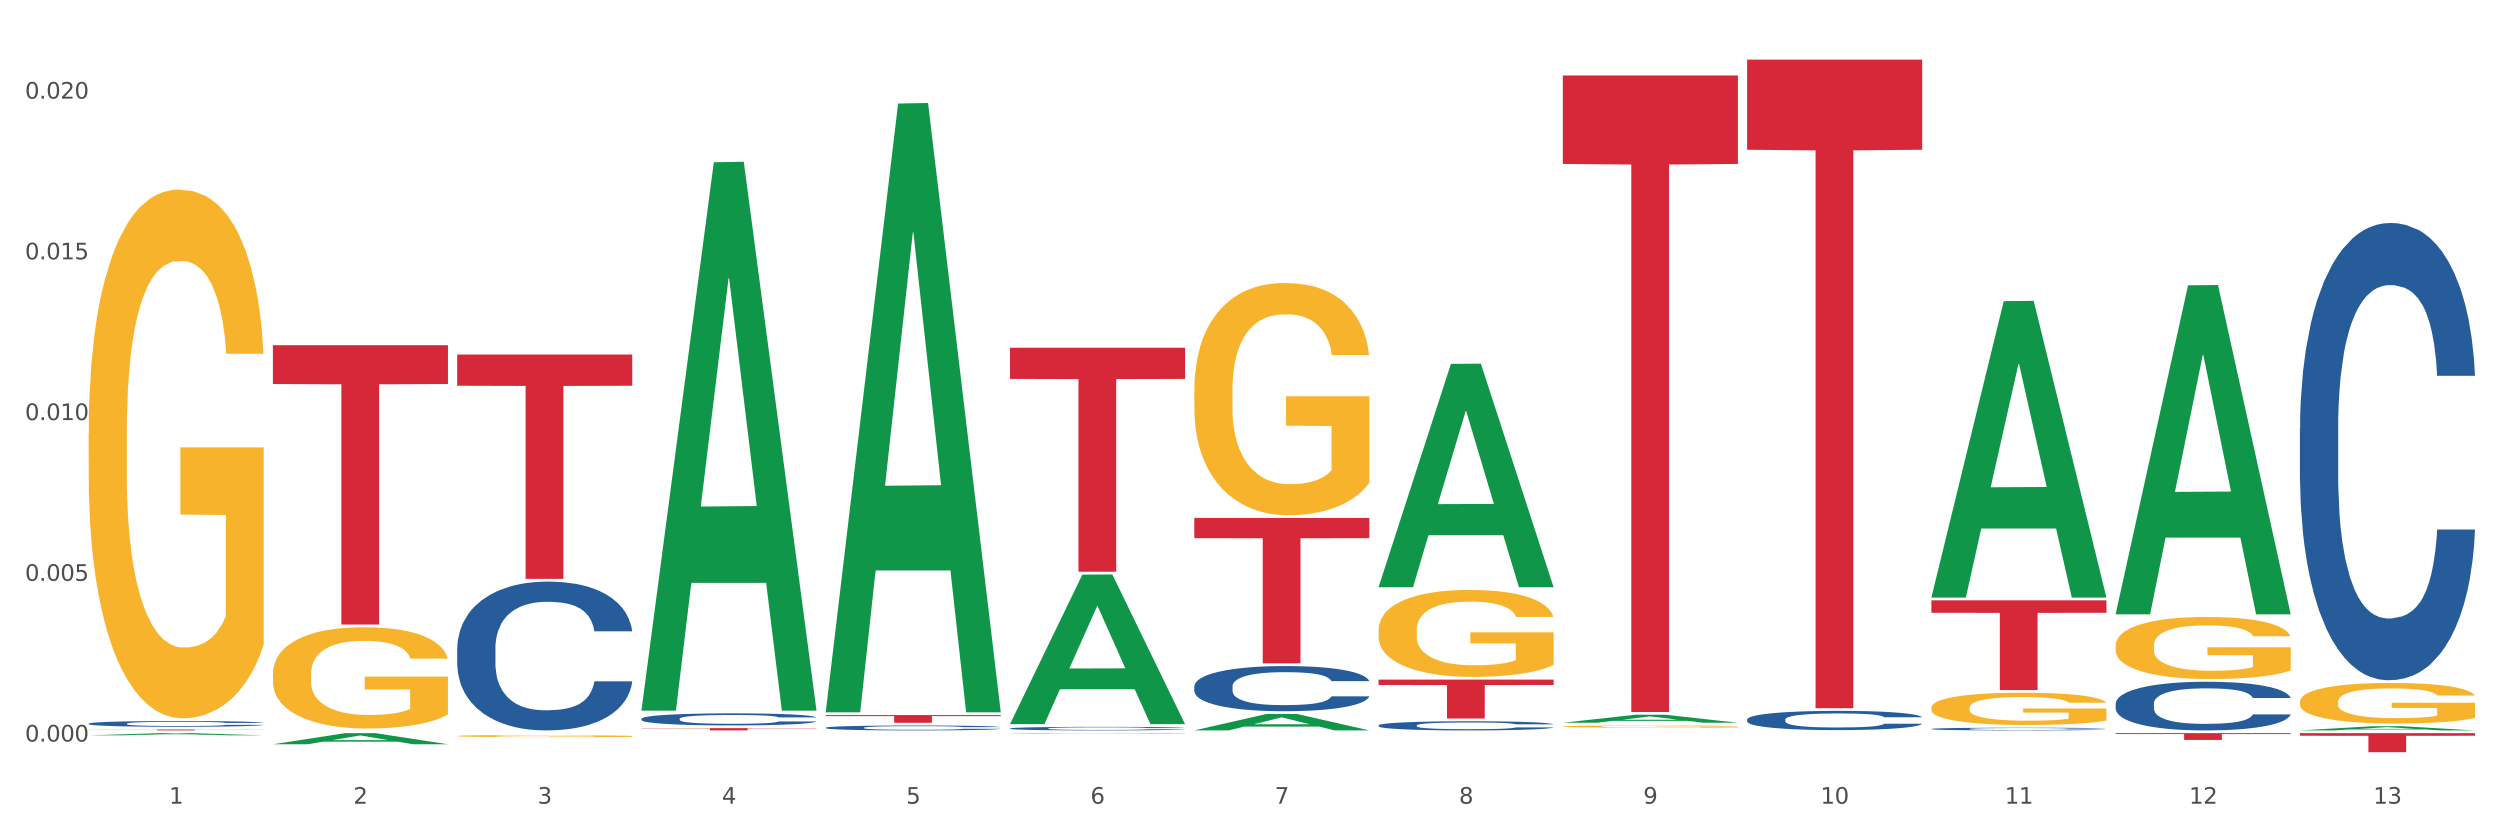
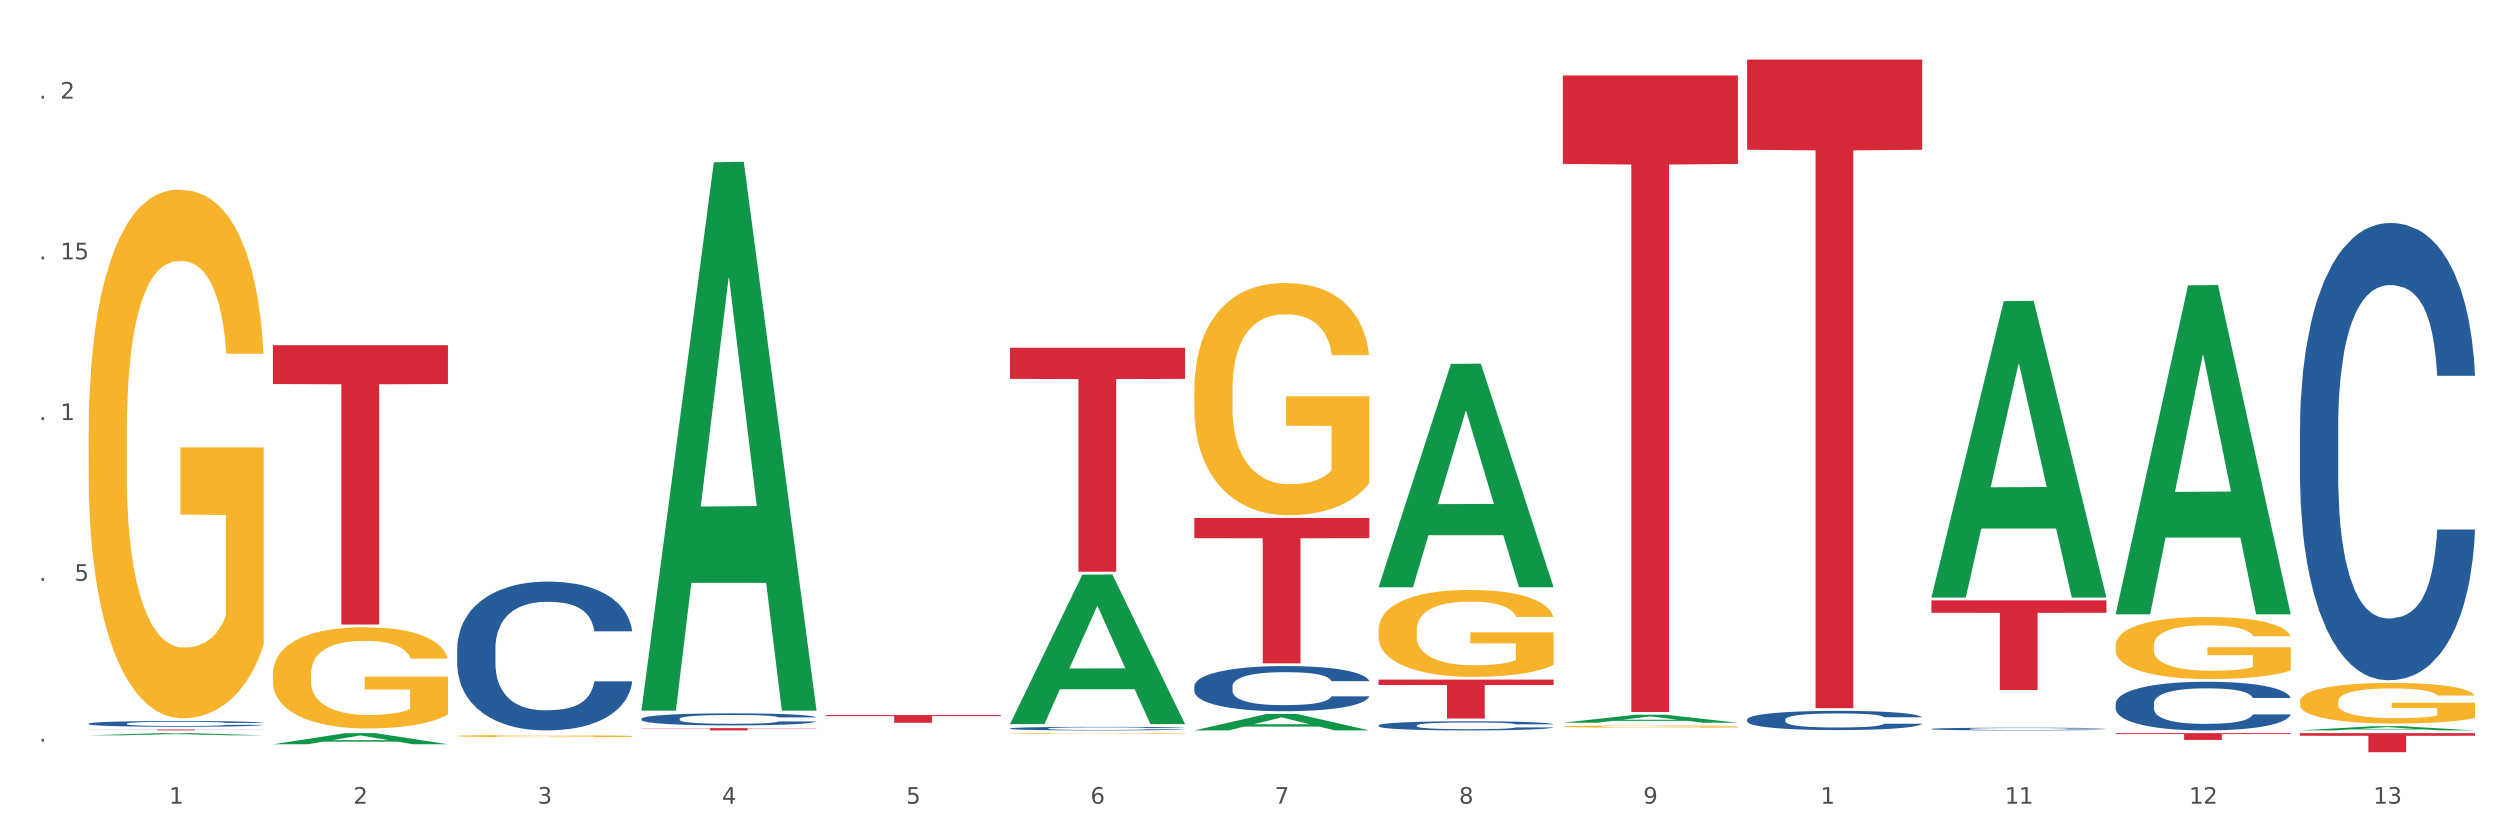
<svg xmlns="http://www.w3.org/2000/svg" xmlns:xlink="http://www.w3.org/1999/xlink" width="1080pt" height="360pt" viewBox="0 0 1080 360" version="1.1">
  <rect x="0" y="0" width="1080" height="360" fill="#333333" stroke="none" />
  <defs>
    <style type="text/css">*{stroke-linejoin: round; stroke-linecap: butt}</style>
  </defs>
  <g id="figure_1">
    <g id="patch_1">
      <path d="M 0 360  L 1080 360  L 1080 0  L 0 0  z " style="fill: #ffffff; stroke: #ffffff; stroke-linejoin: miter" />
    </g>
    <g id="axes_1">
      <g id="matplotlib.axis_1">
        <g id="xtick_1">
          <g id="text_1">
            <g style="fill: #4d4d4d" transform="translate(73.043 347.204) scale(0.096 -0.096)">
              <defs>
                <path id="DejaVuSans-31" d="M 794 531  L 1825 531  L 1825 4091  L 703 3866  L 703 4441  L 1819 4666  L 2450 4666  L 2450 531  L 3481 531  L 3481 0  L 794 0  L 794 531  z " transform="scale(0.016)" />
              </defs>
              <use xlink:href="#DejaVuSans-31" />
            </g>
          </g>
        </g>
        <g id="xtick_2">
          <g id="text_2">
            <g style="fill: #4d4d4d" transform="translate(152.65 347.204) scale(0.096 -0.096)">
              <defs>
                <path id="DejaVuSans-32" d="M 1228 531  L 3431 531  L 3431 0  L 469 0  L 469 531  Q 828 903 1448 1529  Q 2069 2156 2228 2338  Q 2531 2678 2651 2914  Q 2772 3150 2772 3378  Q 2772 3750 2511 3984  Q 2250 4219 1831 4219  Q 1534 4219 1204 4116  Q 875 4013 500 3803  L 500 4441  Q 881 4594 1212 4672  Q 1544 4750 1819 4750  Q 2544 4750 2975 4387  Q 3406 4025 3406 3419  Q 3406 3131 3298 2873  Q 3191 2616 2906 2266  Q 2828 2175 2409 1742  Q 1991 1309 1228 531  z " transform="scale(0.016)" />
              </defs>
              <use xlink:href="#DejaVuSans-32" />
            </g>
          </g>
        </g>
        <g id="xtick_3">
          <g id="text_3">
            <g style="fill: #4d4d4d" transform="translate(232.258 347.204) scale(0.096 -0.096)">
              <defs>
                <path id="DejaVuSans-33" d="M 2597 2516  Q 3050 2419 3304 2112  Q 3559 1806 3559 1356  Q 3559 666 3084 287  Q 2609 -91 1734 -91  Q 1441 -91 1130 -33  Q 819 25 488 141  L 488 750  Q 750 597 1062 519  Q 1375 441 1716 441  Q 2309 441 2620 675  Q 2931 909 2931 1356  Q 2931 1769 2642 2001  Q 2353 2234 1838 2234  L 1294 2234  L 1294 2753  L 1863 2753  Q 2328 2753 2575 2939  Q 2822 3125 2822 3475  Q 2822 3834 2567 4026  Q 2313 4219 1838 4219  Q 1578 4219 1281 4162  Q 984 4106 628 3988  L 628 4550  Q 988 4650 1302 4700  Q 1616 4750 1894 4750  Q 2613 4750 3031 4423  Q 3450 4097 3450 3541  Q 3450 3153 3228 2886  Q 3006 2619 2597 2516  z " transform="scale(0.016)" />
              </defs>
              <use xlink:href="#DejaVuSans-33" />
            </g>
          </g>
        </g>
        <g id="xtick_4">
          <g id="text_4">
            <g style="fill: #4d4d4d" transform="translate(311.865 347.204) scale(0.096 -0.096)">
              <defs>
                <path id="DejaVuSans-34" d="M 2419 4116  L 825 1625  L 2419 1625  L 2419 4116  z M 2253 4666  L 3047 4666  L 3047 1625  L 3713 1625  L 3713 1100  L 3047 1100  L 3047 0  L 2419 0  L 2419 1100  L 313 1100  L 313 1709  L 2253 4666  z " transform="scale(0.016)" />
              </defs>
              <use xlink:href="#DejaVuSans-34" />
            </g>
          </g>
        </g>
        <g id="xtick_5">
          <g id="text_5">
            <g style="fill: #4d4d4d" transform="translate(391.473 347.204) scale(0.096 -0.096)">
              <defs>
                <path id="DejaVuSans-35" d="M 691 4666  L 3169 4666  L 3169 4134  L 1269 4134  L 1269 2991  Q 1406 3038 1543 3061  Q 1681 3084 1819 3084  Q 2600 3084 3056 2656  Q 3513 2228 3513 1497  Q 3513 744 3044 326  Q 2575 -91 1722 -91  Q 1428 -91 1123 -41  Q 819 9 494 109  L 494 744  Q 775 591 1075 516  Q 1375 441 1709 441  Q 2250 441 2565 725  Q 2881 1009 2881 1497  Q 2881 1984 2565 2268  Q 2250 2553 1709 2553  Q 1456 2553 1204 2497  Q 953 2441 691 2322  L 691 4666  z " transform="scale(0.016)" />
              </defs>
              <use xlink:href="#DejaVuSans-35" />
            </g>
          </g>
        </g>
        <g id="xtick_6">
          <g id="text_6">
            <g style="fill: #4d4d4d" transform="translate(471.08 347.204) scale(0.096 -0.096)">
              <defs>
                <path id="DejaVuSans-36" d="M 2113 2584  Q 1688 2584 1439 2293  Q 1191 2003 1191 1497  Q 1191 994 1439 701  Q 1688 409 2113 409  Q 2538 409 2786 701  Q 3034 994 3034 1497  Q 3034 2003 2786 2293  Q 2538 2584 2113 2584  z M 3366 4563  L 3366 3988  Q 3128 4100 2886 4159  Q 2644 4219 2406 4219  Q 1781 4219 1451 3797  Q 1122 3375 1075 2522  Q 1259 2794 1537 2939  Q 1816 3084 2150 3084  Q 2853 3084 3261 2657  Q 3669 2231 3669 1497  Q 3669 778 3244 343  Q 2819 -91 2113 -91  Q 1303 -91 875 529  Q 447 1150 447 2328  Q 447 3434 972 4092  Q 1497 4750 2381 4750  Q 2619 4750 2861 4703  Q 3103 4656 3366 4563  z " transform="scale(0.016)" />
              </defs>
              <use xlink:href="#DejaVuSans-36" />
            </g>
          </g>
        </g>
        <g id="xtick_7">
          <g id="text_7">
            <g style="fill: #4d4d4d" transform="translate(550.688 347.204) scale(0.096 -0.096)">
              <defs>
                <path id="DejaVuSans-37" d="M 525 4666  L 3525 4666  L 3525 4397  L 1831 0  L 1172 0  L 2766 4134  L 525 4134  L 525 4666  z " transform="scale(0.016)" />
              </defs>
              <use xlink:href="#DejaVuSans-37" />
            </g>
          </g>
        </g>
        <g id="xtick_8">
          <g id="text_8">
            <g style="fill: #4d4d4d" transform="translate(630.295 347.204) scale(0.096 -0.096)">
              <defs>
                <path id="DejaVuSans-38" d="M 2034 2216  Q 1584 2216 1326 1975  Q 1069 1734 1069 1313  Q 1069 891 1326 650  Q 1584 409 2034 409  Q 2484 409 2743 651  Q 3003 894 3003 1313  Q 3003 1734 2745 1975  Q 2488 2216 2034 2216  z M 1403 2484  Q 997 2584 770 2862  Q 544 3141 544 3541  Q 544 4100 942 4425  Q 1341 4750 2034 4750  Q 2731 4750 3128 4425  Q 3525 4100 3525 3541  Q 3525 3141 3298 2862  Q 3072 2584 2669 2484  Q 3125 2378 3379 2068  Q 3634 1759 3634 1313  Q 3634 634 3220 271  Q 2806 -91 2034 -91  Q 1263 -91 848 271  Q 434 634 434 1313  Q 434 1759 690 2068  Q 947 2378 1403 2484  z M 1172 3481  Q 1172 3119 1398 2916  Q 1625 2713 2034 2713  Q 2441 2713 2670 2916  Q 2900 3119 2900 3481  Q 2900 3844 2670 4047  Q 2441 4250 2034 4250  Q 1625 4250 1398 4047  Q 1172 3844 1172 3481  z " transform="scale(0.016)" />
              </defs>
              <use xlink:href="#DejaVuSans-38" />
            </g>
          </g>
        </g>
        <g id="xtick_9">
          <g id="text_9">
            <g style="fill: #4d4d4d" transform="translate(709.902 347.204) scale(0.096 -0.096)">
              <defs>
                <path id="DejaVuSans-39" d="M 703 97  L 703 672  Q 941 559 1184 500  Q 1428 441 1663 441  Q 2288 441 2617 861  Q 2947 1281 2994 2138  Q 2813 1869 2534 1725  Q 2256 1581 1919 1581  Q 1219 1581 811 2004  Q 403 2428 403 3163  Q 403 3881 828 4315  Q 1253 4750 1959 4750  Q 2769 4750 3195 4129  Q 3622 3509 3622 2328  Q 3622 1225 3098 567  Q 2575 -91 1691 -91  Q 1453 -91 1209 -44  Q 966 3 703 97  z M 1959 2075  Q 2384 2075 2632 2365  Q 2881 2656 2881 3163  Q 2881 3666 2632 3958  Q 2384 4250 1959 4250  Q 1534 4250 1286 3958  Q 1038 3666 1038 3163  Q 1038 2656 1286 2365  Q 1534 2075 1959 2075  z " transform="scale(0.016)" />
              </defs>
              <use xlink:href="#DejaVuSans-39" />
            </g>
          </g>
        </g>
        <g id="xtick_10">
          <g id="text_10">
            <g style="fill: #4d4d4d" transform="translate(786.456 347.204) scale(0.096 -0.096)">
              <defs>
-                 <path id="DejaVuSans-30" d="M 2034 4250  Q 1547 4250 1301 3770  Q 1056 3291 1056 2328  Q 1056 1369 1301 889  Q 1547 409 2034 409  Q 2525 409 2770 889  Q 3016 1369 3016 2328  Q 3016 3291 2770 3770  Q 2525 4250 2034 4250  z M 2034 4750  Q 2819 4750 3233 4129  Q 3647 3509 3647 2328  Q 3647 1150 3233 529  Q 2819 -91 2034 -91  Q 1250 -91 836 529  Q 422 1150 422 2328  Q 422 3509 836 4129  Q 1250 4750 2034 4750  z " transform="scale(0.016)" />
-               </defs>
+                 </defs>
              <use xlink:href="#DejaVuSans-31" />
              <use xlink:href="#DejaVuSans-30" transform="translate(63.623 0)" />
            </g>
          </g>
        </g>
        <g id="xtick_11">
          <g id="text_11">
            <g style="fill: #4d4d4d" transform="translate(866.063 347.204) scale(0.096 -0.096)">
              <use xlink:href="#DejaVuSans-31" />
              <use xlink:href="#DejaVuSans-31" transform="translate(63.623 0)" />
            </g>
          </g>
        </g>
        <g id="xtick_12">
          <g id="text_12">
            <g style="fill: #4d4d4d" transform="translate(945.671 347.204) scale(0.096 -0.096)">
              <use xlink:href="#DejaVuSans-31" />
              <use xlink:href="#DejaVuSans-32" transform="translate(63.623 0)" />
            </g>
          </g>
        </g>
        <g id="xtick_13">
          <g id="text_13">
            <g style="fill: #4d4d4d" transform="translate(1025.278 347.204) scale(0.096 -0.096)">
              <use xlink:href="#DejaVuSans-31" />
              <use xlink:href="#DejaVuSans-33" transform="translate(63.623 0)" />
            </g>
          </g>
        </g>
        <g id="xtick_14" />
        <g id="xtick_15" />
        <g id="xtick_16" />
        <g id="xtick_17" />
        <g id="xtick_18" />
        <g id="xtick_19" />
        <g id="xtick_20" />
        <g id="xtick_21" />
        <g id="xtick_22" />
        <g id="xtick_23" />
        <g id="xtick_24" />
        <g id="xtick_25" />
      </g>
      <g id="matplotlib.axis_2">
        <g id="ytick_1">
          <g id="text_14">
            <g style="fill: #4d4d4d" transform="translate(10.8 320.351) scale(0.096 -0.096)">
              <defs>
                <path id="DejaVuSans-2e" d="M 684 794  L 1344 794  L 1344 0  L 684 0  L 684 794  z " transform="scale(0.016)" />
              </defs>
              <use xlink:href="#DejaVuSans-30" />
              <use xlink:href="#DejaVuSans-2e" transform="translate(63.623 0)" />
              <use xlink:href="#DejaVuSans-30" transform="translate(95.41 0)" />
              <use xlink:href="#DejaVuSans-30" transform="translate(159.033 0)" />
              <use xlink:href="#DejaVuSans-30" transform="translate(222.656 0)" />
            </g>
          </g>
        </g>
        <g id="ytick_2">
          <g id="text_15">
            <g style="fill: #4d4d4d" transform="translate(10.8 250.914) scale(0.096 -0.096)">
              <use xlink:href="#DejaVuSans-30" />
              <use xlink:href="#DejaVuSans-2e" transform="translate(63.623 0)" />
              <use xlink:href="#DejaVuSans-30" transform="translate(95.41 0)" />
              <use xlink:href="#DejaVuSans-30" transform="translate(159.033 0)" />
              <use xlink:href="#DejaVuSans-35" transform="translate(222.656 0)" />
            </g>
          </g>
        </g>
        <g id="ytick_3">
          <g id="text_16">
            <g style="fill: #4d4d4d" transform="translate(10.8 181.478) scale(0.096 -0.096)">
              <use xlink:href="#DejaVuSans-30" />
              <use xlink:href="#DejaVuSans-2e" transform="translate(63.623 0)" />
              <use xlink:href="#DejaVuSans-30" transform="translate(95.41 0)" />
              <use xlink:href="#DejaVuSans-31" transform="translate(159.033 0)" />
              <use xlink:href="#DejaVuSans-30" transform="translate(222.656 0)" />
            </g>
          </g>
        </g>
        <g id="ytick_4">
          <g id="text_17">
            <g style="fill: #4d4d4d" transform="translate(10.8 112.042) scale(0.096 -0.096)">
              <use xlink:href="#DejaVuSans-30" />
              <use xlink:href="#DejaVuSans-2e" transform="translate(63.623 0)" />
              <use xlink:href="#DejaVuSans-30" transform="translate(95.41 0)" />
              <use xlink:href="#DejaVuSans-31" transform="translate(159.033 0)" />
              <use xlink:href="#DejaVuSans-35" transform="translate(222.656 0)" />
            </g>
          </g>
        </g>
        <g id="ytick_5">
          <g id="text_18">
            <g style="fill: #4d4d4d" transform="translate(10.8 42.606) scale(0.096 -0.096)">
              <use xlink:href="#DejaVuSans-30" />
              <use xlink:href="#DejaVuSans-2e" transform="translate(63.623 0)" />
              <use xlink:href="#DejaVuSans-30" transform="translate(95.41 0)" />
              <use xlink:href="#DejaVuSans-32" transform="translate(159.033 0)" />
              <use xlink:href="#DejaVuSans-30" transform="translate(222.656 0)" />
            </g>
          </g>
        </g>
        <g id="ytick_6" />
        <g id="ytick_7" />
        <g id="ytick_8" />
        <g id="ytick_9" />
      </g>
      <g id="PolyCollection_1">
        <path d="M 38.283 317.665  L 38.361 317.664  L 69.547 316.704  L 82.49 316.703  L 113.91 317.667  L 98.941 317.667  L 92.158 317.442  L 59.958 317.442  L 59.724 317.446  L 53.175 317.667  L 38.283 317.667  L 38.283 317.665  L 64.012 317.308  L 88.103 317.308  L 76.175 316.909  L 76.019 316.907  L 75.863 316.91  L 63.934 317.308  L 64.012 317.308  L 38.283 317.665  z " clip-path="url(#p2cd0e49654)" style="fill: #109648" />
        <path d="M 117.89 149.131  L 193.518 149.131  L 193.518 165.9  L 163.769 166.014  L 163.769 269.802  L 147.46 269.802  L 147.46 166.014  L 117.89 165.9  L 117.89 149.244  L 117.89 149.131  z " clip-path="url(#p2cd0e49654)" style="fill: #d62839" />
-         <path d="M 197.498 153.167  L 273.125 153.167  L 273.125 166.635  L 243.376 166.726  L 243.376 250.081  L 227.068 250.081  L 227.068 166.726  L 197.498 166.635  L 197.498 153.258  L 197.498 153.167  z " clip-path="url(#p2cd0e49654)" style="fill: #d62839" />
        <path d="M 277.105 314.544  L 352.733 314.544  L 352.733 314.682  L 322.984 314.683  L 322.984 315.54  L 306.675 315.54  L 306.675 314.683  L 277.105 314.682  L 277.105 314.545  L 277.105 314.544  z " clip-path="url(#p2cd0e49654)" style="fill: #d62839" />
        <path d="M 356.713 308.895  L 432.34 308.895  L 432.34 309.362  L 402.591 309.365  L 402.591 312.254  L 386.283 312.254  L 386.283 309.365  L 356.713 309.362  L 356.713 308.898  L 356.713 308.895  z " clip-path="url(#p2cd0e49654)" style="fill: #d62839" />
        <path d="M 436.32 150.232  L 511.948 150.232  L 511.948 163.68  L 482.199 163.771  L 482.199 247.003  L 465.89 247.003  L 465.89 163.771  L 436.32 163.68  L 436.32 150.323  L 436.32 150.232  z " clip-path="url(#p2cd0e49654)" style="fill: #d62839" />
        <path d="M 515.928 223.756  L 591.555 223.756  L 591.555 232.485  L 561.806 232.544  L 561.806 286.569  L 545.498 286.569  L 545.498 232.544  L 515.928 232.485  L 515.928 223.815  L 515.928 223.756  z " clip-path="url(#p2cd0e49654)" style="fill: #d62839" />
        <path d="M 38.283 187.445  L 38.372 187.237  L 38.372 179.727  L 38.551 173.26  L 39.444 157.615  L 40.783 144.682  L 41.765 137.798  L 42.747 132.165  L 43.908 126.533  L 45.337 120.692  L 47.926 112.14  L 49.533 107.759  L 51.498 103.17  L 55.069 96.494  L 57.659 92.74  L 60.337 89.61  L 64.712 85.856  L 67.57 84.187  L 70.605 82.935  L 74.266 82.101  L 77.034 81.892  L 83.106 82.518  L 88.284 84.395  L 90.784 85.856  L 93.999 88.359  L 95.695 90.028  L 98.463 93.365  L 101.32 97.746  L 103.285 101.501  L 106.231 108.593  L 108.464 115.686  L 110.517 124.447  L 111.589 130.497  L 112.392 136.129  L 113.107 142.596  L 113.821 152.817  L 97.749 152.817  L 97.124 145.516  L 96.142 138.632  L 94.713 131.957  L 93.463 127.785  L 91.32 122.57  L 89.356 119.232  L 87.302 116.729  L 84.802 114.643  L 82.838 113.6  L 80.07 112.765  L 74.623 112.974  L 70.962 114.643  L 68.462 116.729  L 66.855 118.606  L 65.427 120.692  L 63.819 123.613  L 61.944 127.993  L 60.605 131.957  L 59.266 136.963  L 58.194 141.97  L 57.212 147.811  L 56.409 154.069  L 55.783 160.536  L 55.248 168.462  L 54.801 181.604  L 54.801 210.183  L 54.98 216.65  L 55.426 225.202  L 55.962 231.669  L 56.855 239.387  L 57.659 244.603  L 59.176 252.112  L 60.873 258.37  L 62.212 262.334  L 63.552 265.671  L 65.873 270.261  L 68.462 274.016  L 70.695 276.31  L 73.73 278.396  L 75.784 279.231  L 77.57 279.648  L 81.945 279.648  L 85.07 279.022  L 88.552 277.562  L 91.231 275.684  L 93.463 273.39  L 95.963 269.635  L 97.57 266.089  L 97.57 222.491  L 77.927 222.282  L 77.927 193.286  L 113.91 193.286  L 113.91 278.396  L 112.392 282.777  L 110.696 286.74  L 108.91 290.287  L 106.231 294.667  L 103.017 298.839  L 100.16 301.76  L 97.124 304.263  L 93.552 306.558  L 88.909 308.644  L 86.052 309.478  L 82.481 310.104  L 78.284 310.312  L 74.623 309.895  L 71.052 308.852  L 67.302 306.975  L 63.641 304.263  L 60.873 301.551  L 58.105 298.213  L 55.158 293.833  L 52.837 289.661  L 51.051 285.906  L 49.087 281.108  L 46.944 274.85  L 45.337 269.218  L 43.908 263.377  L 42.39 255.867  L 41.319 249.4  L 40.247 241.265  L 39.622 235.215  L 38.908 225.828  L 38.372 212.686  L 38.283 187.445  z " clip-path="url(#p2cd0e49654)" style="fill: #f7b32b" />
        <path d="M 993.573 316.703  L 1069.2 316.703  L 1069.2 317.849  L 1039.451 317.857  L 1039.451 324.95  L 1023.143 324.95  L 1023.143 317.857  L 993.573 317.849  L 993.573 316.711  L 993.573 316.703  z " clip-path="url(#p2cd0e49654)" style="fill: #d62839" />
        <path d="M 913.965 316.703  L 989.593 316.703  L 989.593 317.112  L 959.843 317.114  L 959.843 319.641  L 943.535 319.641  L 943.535 317.114  L 913.965 317.112  L 913.965 316.706  L 913.965 316.703  z " clip-path="url(#p2cd0e49654)" style="fill: #d62839" />
        <path d="M 834.358 259.334  L 909.985 259.334  L 909.985 264.721  L 880.236 264.757  L 880.236 298.099  L 863.928 298.099  L 863.928 264.757  L 834.358 264.721  L 834.358 259.37  L 834.358 259.334  z " clip-path="url(#p2cd0e49654)" style="fill: #d62839" />
        <path d="M 38.283 315.133  L 113.91 315.133  L 113.91 315.19  L 84.161 315.19  L 84.161 315.54  L 67.853 315.54  L 67.853 315.19  L 38.283 315.19  L 38.283 315.134  L 38.283 315.133  z " clip-path="url(#p2cd0e49654)" style="fill: #d62839" />
        <path d="M 754.75 25.759  L 830.378 25.759  L 830.378 64.694  L 800.628 64.957  L 800.628 305.931  L 784.32 305.931  L 784.32 64.957  L 754.75 64.694  L 754.75 26.023  L 754.75 25.759  z " clip-path="url(#p2cd0e49654)" style="fill: #d62839" />
        <path d="M 595.535 293.586  L 671.163 293.586  L 671.163 295.926  L 641.413 295.942  L 641.413 310.421  L 625.105 310.421  L 625.105 295.942  L 595.535 295.926  L 595.535 293.602  L 595.535 293.586  z " clip-path="url(#p2cd0e49654)" style="fill: #d62839" />
        <path d="M 38.283 312.596  L 38.372 312.594  L 38.372 312.53  L 38.641 312.444  L 39.624 312.285  L 40.875 312.164  L 43.021 312.023  L 44.183 311.963  L 45.703 311.897  L 48.831 311.79  L 52.407 311.699  L 54.91 311.649  L 56.788 311.617  L 60.989 311.56  L 63.403 311.535  L 65.906 311.515  L 68.051 311.501  L 71.627 311.485  L 74.487 311.479  L 77.795 311.476  L 80.566 311.479  L 84.231 311.488  L 89.595 311.515  L 91.651 311.531  L 94.422 311.558  L 97.283 311.595  L 99.607 311.631  L 102.289 311.683  L 105.06 311.752  L 107.742 311.838  L 109.619 311.918  L 111.139 312.002  L 112.48 312.105  L 113.463 312.216  L 113.91 312.31  L 97.551 312.31  L 97.104 312.225  L 96.21 312.134  L 95.316 312.073  L 94.333 312.023  L 92.813 311.966  L 91.472 311.929  L 89.237 311.886  L 87.181 311.859  L 85.483 311.843  L 83.427 311.829  L 79.047 311.815  L 75.918 311.815  L 73.951 311.82  L 71.537 311.831  L 69.481 311.847  L 67.068 311.875  L 65.191 311.904  L 63.313 311.943  L 62.241 311.97  L 60.631 312.02  L 59.559 312.061  L 58.128 312.132  L 57.324 312.182  L 55.894 312.312  L 55.268 312.407  L 55 312.474  L 54.821 312.546  L 54.821 312.902  L 55.357 313.061  L 55.804 313.129  L 56.519 313.207  L 57.86 313.307  L 59.827 313.405  L 61.883 313.475  L 63.581 313.519  L 65.191 313.55  L 66.8 313.576  L 68.766 313.598  L 70.375 313.612  L 72.789 313.626  L 75.65 313.632  L 77.884 313.632  L 82.444 313.621  L 84.5 313.61  L 86.466 313.594  L 88.612 313.569  L 90.31 313.541  L 91.293 313.521  L 92.903 313.478  L 94.154 313.432  L 95.227 313.38  L 95.942 313.334  L 96.747 313.266  L 97.372 313.188  L 97.551 313.147  L 113.91 313.147  L 113.553 313.229  L 112.927 313.309  L 111.675 313.416  L 110.692 313.478  L 109.172 313.553  L 107.563 313.617  L 105.328 313.687  L 103.272 313.739  L 101.127 313.785  L 98.803 313.826  L 94.601 313.883  L 93.081 313.899  L 89.863 313.926  L 87.36 313.942  L 83.695 313.958  L 79.94 313.967  L 76.007 313.969  L 72.521 313.965  L 68.677 313.951  L 66.263 313.938  L 63.581 313.917  L 60.453 313.885  L 57.503 313.846  L 54.731 313.801  L 52.139 313.749  L 49.725 313.689  L 46.597 313.591  L 44.272 313.496  L 42.574 313.407  L 41.412 313.332  L 40.25 313.236  L 39.624 313.17  L 38.641 313.011  L 38.283 312.863  L 38.283 312.596  z " clip-path="url(#p2cd0e49654)" style="fill: #255c99" />
        <path d="M 197.498 280.133  L 197.587 280.075  L 197.587 278.43  L 197.856 276.199  L 198.839 272.089  L 200.09 268.977  L 202.236 265.337  L 203.398 263.81  L 204.918 262.107  L 208.046 259.347  L 211.622 256.999  L 214.125 255.707  L 216.002 254.885  L 220.204 253.417  L 222.618 252.771  L 225.121 252.243  L 227.266 251.89  L 230.842 251.479  L 233.702 251.303  L 237.01 251.245  L 239.781 251.303  L 243.446 251.538  L 248.81 252.243  L 250.866 252.654  L 253.637 253.358  L 256.498 254.298  L 258.822 255.237  L 261.504 256.588  L 264.275 258.349  L 266.957 260.581  L 268.834 262.636  L 270.354 264.808  L 271.695 267.45  L 272.678 270.328  L 273.125 272.735  L 256.766 272.735  L 256.319 270.562  L 255.425 268.214  L 254.531 266.628  L 253.548 265.337  L 252.028 263.869  L 250.687 262.929  L 248.452 261.814  L 246.396 261.109  L 244.698 260.698  L 242.642 260.346  L 238.262 259.993  L 235.133 259.993  L 233.166 260.111  L 230.752 260.404  L 228.696 260.815  L 226.283 261.52  L 224.406 262.283  L 222.528 263.281  L 221.456 263.986  L 219.846 265.278  L 218.774 266.335  L 217.343 268.155  L 216.539 269.447  L 215.109 272.794  L 214.483 275.26  L 214.215 276.963  L 214.036 278.841  L 214.036 288.001  L 214.572 292.111  L 215.019 293.873  L 215.734 295.869  L 217.075 298.453  L 219.042 300.978  L 221.098 302.798  L 222.796 303.914  L 224.406 304.736  L 226.015 305.381  L 227.981 305.969  L 229.59 306.321  L 232.004 306.673  L 234.865 306.849  L 237.099 306.849  L 241.658 306.556  L 243.715 306.262  L 245.681 305.851  L 247.827 305.205  L 249.525 304.501  L 250.508 303.972  L 252.118 302.857  L 253.369 301.682  L 254.442 300.332  L 255.157 299.157  L 255.961 297.396  L 256.587 295.4  L 256.766 294.343  L 273.125 294.343  L 272.768 296.457  L 272.142 298.512  L 270.89 301.271  L 269.907 302.857  L 268.387 304.794  L 266.778 306.438  L 264.543 308.259  L 262.487 309.609  L 260.342 310.783  L 258.018 311.84  L 253.816 313.308  L 252.296 313.719  L 249.078 314.424  L 246.575 314.835  L 242.91 315.246  L 239.155 315.481  L 235.222 315.54  L 231.736 315.422  L 227.892 315.07  L 225.478 314.717  L 222.796 314.189  L 219.668 313.367  L 216.718 312.369  L 213.946 311.194  L 211.354 309.844  L 208.94 308.317  L 205.812 305.793  L 203.487 303.326  L 201.789 301.036  L 200.627 299.099  L 199.465 296.633  L 198.839 294.93  L 197.856 290.82  L 197.498 287.003  L 197.498 280.133  z " clip-path="url(#p2cd0e49654)" style="fill: #255c99" />
        <path d="M 277.105 310.511  L 277.195 310.506  L 277.195 310.373  L 277.463 310.192  L 278.446 309.859  L 279.698 309.607  L 281.843 309.312  L 283.005 309.188  L 284.525 309.05  L 287.654 308.826  L 291.23 308.636  L 293.733 308.531  L 295.61 308.465  L 299.811 308.346  L 302.225 308.293  L 304.728 308.25  L 306.874 308.222  L 310.449 308.189  L 313.31 308.174  L 316.618 308.17  L 319.389 308.174  L 323.054 308.193  L 328.417 308.25  L 330.474 308.284  L 333.245 308.341  L 336.105 308.417  L 338.43 308.493  L 341.111 308.603  L 343.883 308.745  L 346.564 308.926  L 348.442 309.093  L 349.961 309.269  L 351.302 309.483  L 352.286 309.716  L 352.733 309.911  L 336.374 309.911  L 335.927 309.735  L 335.033 309.545  L 334.139 309.416  L 333.155 309.312  L 331.636 309.193  L 330.295 309.116  L 328.06 309.026  L 326.004 308.969  L 324.305 308.936  L 322.249 308.907  L 317.869 308.879  L 314.74 308.879  L 312.774 308.888  L 310.36 308.912  L 308.304 308.945  L 305.89 309.002  L 304.013 309.064  L 302.136 309.145  L 301.063 309.202  L 299.454 309.307  L 298.381 309.392  L 296.951 309.54  L 296.146 309.645  L 294.716 309.916  L 294.09 310.116  L 293.822 310.254  L 293.643 310.406  L 293.643 311.148  L 294.18 311.481  L 294.627 311.624  L 295.342 311.786  L 296.683 311.995  L 298.649 312.2  L 300.705 312.347  L 302.404 312.438  L 304.013 312.504  L 305.622 312.557  L 307.589 312.604  L 309.198 312.633  L 311.611 312.661  L 314.472 312.676  L 316.707 312.676  L 321.266 312.652  L 323.322 312.628  L 325.289 312.595  L 327.434 312.542  L 329.133 312.485  L 330.116 312.442  L 331.725 312.352  L 332.977 312.257  L 334.049 312.147  L 334.764 312.052  L 335.569 311.91  L 336.195 311.748  L 336.374 311.662  L 352.733 311.662  L 352.375 311.833  L 351.749 312  L 350.498 312.224  L 349.514 312.352  L 347.995 312.509  L 346.386 312.642  L 344.151 312.79  L 342.095 312.899  L 339.949 312.994  L 337.625 313.08  L 333.424 313.199  L 331.904 313.232  L 328.686 313.289  L 326.183 313.323  L 322.517 313.356  L 318.763 313.375  L 314.83 313.38  L 311.343 313.37  L 307.499 313.342  L 305.086 313.313  L 302.404 313.27  L 299.275 313.204  L 296.325 313.123  L 293.554 313.028  L 290.962 312.918  L 288.548 312.795  L 285.419 312.59  L 283.095 312.39  L 281.396 312.205  L 280.234 312.048  L 279.072 311.848  L 278.446 311.71  L 277.463 311.377  L 277.105 311.067  L 277.105 310.511  z " clip-path="url(#p2cd0e49654)" style="fill: #255c99" />
-         <path d="M 356.713 314.371  L 356.802 314.369  L 356.802 314.315  L 357.071 314.241  L 358.054 314.106  L 359.305 314.003  L 361.451 313.883  L 362.613 313.832  L 364.133 313.776  L 367.261 313.685  L 370.837 313.608  L 373.34 313.565  L 375.217 313.538  L 379.419 313.489  L 381.833 313.468  L 384.336 313.451  L 386.481 313.439  L 390.057 313.426  L 392.917 313.42  L 396.225 313.418  L 398.996 313.42  L 402.661 313.427  L 408.025 313.451  L 410.081 313.464  L 412.852 313.488  L 415.713 313.519  L 418.037 313.55  L 420.719 313.594  L 423.49 313.652  L 426.172 313.726  L 428.049 313.794  L 429.569 313.865  L 430.91 313.953  L 431.893 314.048  L 432.34 314.127  L 415.981 314.127  L 415.534 314.055  L 414.64 313.978  L 413.746 313.925  L 412.763 313.883  L 411.243 313.834  L 409.902 313.803  L 407.667 313.767  L 405.611 313.743  L 403.913 313.73  L 401.857 313.718  L 397.477 313.706  L 394.348 313.706  L 392.381 313.71  L 389.967 313.72  L 387.911 313.734  L 385.498 313.757  L 383.62 313.782  L 381.743 313.815  L 380.67 313.838  L 379.061 313.881  L 377.989 313.916  L 376.558 313.976  L 375.754 314.018  L 374.324 314.129  L 373.698 314.21  L 373.43 314.266  L 373.251 314.328  L 373.251 314.631  L 373.787 314.766  L 374.234 314.825  L 374.949 314.89  L 376.29 314.976  L 378.257 315.059  L 380.313 315.119  L 382.011 315.156  L 383.62 315.183  L 385.23 315.204  L 387.196 315.224  L 388.805 315.235  L 391.219 315.247  L 394.08 315.253  L 396.314 315.253  L 400.873 315.243  L 402.93 315.233  L 404.896 315.22  L 407.042 315.198  L 408.74 315.175  L 409.723 315.158  L 411.333 315.121  L 412.584 315.082  L 413.657 315.038  L 414.372 314.999  L 415.176 314.941  L 415.802 314.875  L 415.981 314.84  L 432.34 314.84  L 431.983 314.91  L 431.357 314.978  L 430.105 315.069  L 429.122 315.121  L 427.602 315.185  L 425.993 315.239  L 423.758 315.299  L 421.702 315.344  L 419.557 315.383  L 417.233 315.417  L 413.031 315.466  L 411.511 315.479  L 408.293 315.503  L 405.79 315.516  L 402.125 315.53  L 398.37 315.538  L 394.437 315.54  L 390.951 315.536  L 387.107 315.524  L 384.693 315.512  L 382.011 315.495  L 378.883 315.468  L 375.933 315.435  L 373.161 315.396  L 370.569 315.352  L 368.155 315.301  L 365.027 315.218  L 362.702 315.136  L 361.004 315.061  L 359.842 314.997  L 358.68 314.916  L 358.054 314.859  L 357.071 314.724  L 356.713 314.598  L 356.713 314.371  z " clip-path="url(#p2cd0e49654)" style="fill: #255c99" />
        <path d="M 993.573 185.085  L 993.662 184.904  L 993.662 179.853  L 993.93 172.997  L 994.914 160.367  L 996.165 150.805  L 998.311 139.618  L 999.473 134.927  L 1000.993 129.695  L 1004.121 121.215  L 1007.697 113.998  L 1010.2 110.029  L 1012.077 107.503  L 1016.279 102.993  L 1018.693 101.008  L 1021.196 99.384  L 1023.341 98.302  L 1026.917 97.039  L 1029.777 96.497  L 1033.085 96.317  L 1035.856 96.497  L 1039.521 97.219  L 1044.885 99.384  L 1046.941 100.647  L 1049.712 102.812  L 1052.573 105.699  L 1054.897 108.586  L 1057.579 112.735  L 1060.35 118.148  L 1063.032 125.004  L 1064.909 131.319  L 1066.429 137.995  L 1067.77 146.114  L 1068.753 154.954  L 1069.2 162.352  L 1052.841 162.352  L 1052.394 155.676  L 1051.5 148.459  L 1050.606 143.588  L 1049.623 139.618  L 1048.103 135.108  L 1046.762 132.221  L 1044.527 128.793  L 1042.471 126.628  L 1040.773 125.365  L 1038.717 124.282  L 1034.336 123.2  L 1031.208 123.2  L 1029.241 123.561  L 1026.827 124.463  L 1024.771 125.726  L 1022.358 127.891  L 1020.48 130.236  L 1018.603 133.304  L 1017.53 135.469  L 1015.921 139.438  L 1014.849 142.686  L 1013.418 148.279  L 1012.614 152.248  L 1011.183 162.532  L 1010.558 170.11  L 1010.29 175.342  L 1010.111 181.116  L 1010.111 209.261  L 1010.647 221.891  L 1011.094 227.304  L 1011.809 233.438  L 1013.15 241.377  L 1015.117 249.135  L 1017.173 254.728  L 1018.871 258.156  L 1020.48 260.682  L 1022.089 262.666  L 1024.056 264.471  L 1025.665 265.553  L 1028.079 266.636  L 1030.939 267.177  L 1033.174 267.177  L 1037.733 266.275  L 1039.789 265.373  L 1041.756 264.11  L 1043.902 262.125  L 1045.6 259.96  L 1046.583 258.336  L 1048.192 254.908  L 1049.444 251.3  L 1050.517 247.15  L 1051.232 243.542  L 1052.036 238.129  L 1052.662 231.995  L 1052.841 228.747  L 1069.2 228.747  L 1068.842 235.242  L 1068.217 241.557  L 1066.965 250.037  L 1065.982 254.908  L 1064.462 260.862  L 1062.853 265.914  L 1060.618 271.507  L 1058.562 275.657  L 1056.417 279.265  L 1054.092 282.513  L 1049.891 287.024  L 1048.371 288.286  L 1045.153 290.452  L 1042.65 291.715  L 1038.985 292.977  L 1035.23 293.699  L 1031.297 293.88  L 1027.811 293.519  L 1023.967 292.436  L 1021.553 291.354  L 1018.871 289.73  L 1015.743 287.204  L 1012.793 284.137  L 1010.021 280.528  L 1007.429 276.379  L 1005.015 271.688  L 1001.887 263.929  L 999.562 256.352  L 997.864 249.315  L 996.702 243.361  L 995.54 235.784  L 994.914 230.551  L 993.93 217.922  L 993.573 206.194  L 993.573 185.085  z " clip-path="url(#p2cd0e49654)" style="fill: #255c99" />
        <path d="M 913.965 303.964  L 914.055 303.945  L 914.055 303.408  L 914.323 302.678  L 915.306 301.334  L 916.558 300.317  L 918.703 299.127  L 919.865 298.628  L 921.385 298.071  L 924.514 297.169  L 928.09 296.401  L 930.593 295.979  L 932.47 295.71  L 936.671 295.23  L 939.085 295.019  L 941.588 294.846  L 943.734 294.731  L 947.309 294.597  L 950.17 294.539  L 953.477 294.52  L 956.249 294.539  L 959.914 294.616  L 965.277 294.846  L 967.333 294.98  L 970.105 295.211  L 972.965 295.518  L 975.29 295.825  L 977.971 296.267  L 980.743 296.842  L 983.424 297.572  L 985.302 298.244  L 986.821 298.954  L 988.162 299.818  L 989.146 300.758  L 989.593 301.546  L 973.233 301.546  L 972.786 300.835  L 971.893 300.067  L 970.999 299.549  L 970.015 299.127  L 968.496 298.647  L 967.155 298.34  L 964.92 297.975  L 962.864 297.745  L 961.165 297.61  L 959.109 297.495  L 954.729 297.38  L 951.6 297.38  L 949.634 297.418  L 947.22 297.514  L 945.164 297.649  L 942.75 297.879  L 940.873 298.129  L 938.996 298.455  L 937.923 298.685  L 936.314 299.108  L 935.241 299.453  L 933.811 300.048  L 933.006 300.471  L 931.576 301.565  L 930.95 302.371  L 930.682 302.928  L 930.503 303.542  L 930.503 306.537  L 931.04 307.88  L 931.487 308.456  L 932.202 309.109  L 933.543 309.953  L 935.509 310.779  L 937.565 311.374  L 939.264 311.739  L 940.873 312.007  L 942.482 312.219  L 944.449 312.411  L 946.058 312.526  L 948.471 312.641  L 951.332 312.698  L 953.567 312.698  L 958.126 312.602  L 960.182 312.507  L 962.149 312.372  L 964.294 312.161  L 965.993 311.931  L 966.976 311.758  L 968.585 311.393  L 969.836 311.009  L 970.909 310.568  L 971.624 310.184  L 972.429 309.608  L 973.055 308.955  L 973.233 308.61  L 989.593 308.61  L 989.235 309.301  L 988.609 309.973  L 987.358 310.875  L 986.374 311.393  L 984.855 312.027  L 983.246 312.564  L 981.011 313.159  L 978.955 313.601  L 976.809 313.985  L 974.485 314.33  L 970.283 314.81  L 968.764 314.944  L 965.546 315.175  L 963.043 315.309  L 959.377 315.444  L 955.623 315.52  L 951.69 315.54  L 948.203 315.501  L 944.359 315.386  L 941.946 315.271  L 939.264 315.098  L 936.135 314.829  L 933.185 314.503  L 930.414 314.119  L 927.821 313.677  L 925.408 313.178  L 922.279 312.353  L 919.955 311.547  L 918.256 310.798  L 917.094 310.165  L 915.932 309.358  L 915.306 308.802  L 914.323 307.458  L 913.965 306.21  L 913.965 303.964  z " clip-path="url(#p2cd0e49654)" style="fill: #255c99" />
        <path d="M 834.358 314.894  L 834.447 314.893  L 834.447 314.863  L 834.715 314.822  L 835.699 314.747  L 836.95 314.69  L 839.096 314.624  L 840.258 314.596  L 841.778 314.565  L 844.906 314.514  L 848.482 314.472  L 850.985 314.448  L 852.862 314.433  L 857.064 314.406  L 859.478 314.394  L 861.981 314.385  L 864.126 314.378  L 867.702 314.371  L 870.562 314.368  L 873.87 314.367  L 876.641 314.368  L 880.306 314.372  L 885.67 314.385  L 887.726 314.392  L 890.497 314.405  L 893.358 314.422  L 895.682 314.439  L 898.364 314.464  L 901.135 314.496  L 903.817 314.537  L 905.694 314.574  L 907.214 314.614  L 908.555 314.662  L 909.538 314.715  L 909.985 314.759  L 893.626 314.759  L 893.179 314.719  L 892.285 314.676  L 891.391 314.647  L 890.408 314.624  L 888.888 314.597  L 887.547 314.58  L 885.312 314.559  L 883.256 314.547  L 881.558 314.539  L 879.502 314.533  L 875.121 314.526  L 871.993 314.526  L 870.026 314.528  L 867.612 314.534  L 865.556 314.541  L 863.143 314.554  L 861.265 314.568  L 859.388 314.586  L 858.315 314.599  L 856.706 314.623  L 855.634 314.642  L 854.203 314.675  L 853.399 314.699  L 851.968 314.76  L 851.343 314.805  L 851.075 314.836  L 850.896 314.87  L 850.896 315.037  L 851.432 315.112  L 851.879 315.144  L 852.594 315.181  L 853.935 315.228  L 855.902 315.274  L 857.958 315.307  L 859.656 315.327  L 861.265 315.342  L 862.875 315.354  L 864.841 315.365  L 866.45 315.371  L 868.864 315.378  L 871.724 315.381  L 873.959 315.381  L 878.518 315.376  L 880.574 315.37  L 882.541 315.363  L 884.687 315.351  L 886.385 315.338  L 887.368 315.328  L 888.977 315.308  L 890.229 315.287  L 891.302 315.262  L 892.017 315.241  L 892.821 315.209  L 893.447 315.172  L 893.626 315.153  L 909.985 315.153  L 909.627 315.191  L 909.002 315.229  L 907.75 315.279  L 906.767 315.308  L 905.247 315.343  L 903.638 315.373  L 901.403 315.407  L 899.347 315.431  L 897.202 315.453  L 894.877 315.472  L 890.676 315.499  L 889.156 315.506  L 885.938 315.519  L 883.435 315.527  L 879.77 315.534  L 876.015 315.538  L 872.082 315.54  L 868.596 315.537  L 864.752 315.531  L 862.338 315.525  L 859.656 315.515  L 856.528 315.5  L 853.578 315.482  L 850.806 315.46  L 848.214 315.436  L 845.8 315.408  L 842.672 315.362  L 840.347 315.317  L 838.649 315.275  L 837.487 315.24  L 836.325 315.195  L 835.699 315.164  L 834.715 315.089  L 834.358 315.019  L 834.358 314.894  z " clip-path="url(#p2cd0e49654)" style="fill: #255c99" />
        <path d="M 754.75 310.822  L 754.84 310.814  L 754.84 310.602  L 755.108 310.314  L 756.091 309.784  L 757.343 309.382  L 759.488 308.913  L 760.65 308.716  L 762.17 308.496  L 765.299 308.14  L 768.875 307.837  L 771.378 307.67  L 773.255 307.564  L 777.456 307.375  L 779.87 307.292  L 782.373 307.223  L 784.519 307.178  L 788.094 307.125  L 790.955 307.102  L 794.262 307.095  L 797.034 307.102  L 800.699 307.133  L 806.062 307.223  L 808.118 307.276  L 810.89 307.367  L 813.75 307.489  L 816.075 307.61  L 818.756 307.784  L 821.528 308.011  L 824.209 308.299  L 826.087 308.564  L 827.606 308.845  L 828.947 309.185  L 829.931 309.557  L 830.378 309.867  L 814.018 309.867  L 813.572 309.587  L 812.678 309.284  L 811.784 309.079  L 810.8 308.913  L 809.281 308.723  L 807.94 308.602  L 805.705 308.458  L 803.649 308.367  L 801.95 308.314  L 799.894 308.269  L 795.514 308.223  L 792.385 308.223  L 790.419 308.239  L 788.005 308.276  L 785.949 308.329  L 783.535 308.42  L 781.658 308.519  L 779.781 308.648  L 778.708 308.738  L 777.099 308.905  L 776.026 309.042  L 774.596 309.276  L 773.791 309.443  L 772.361 309.875  L 771.735 310.193  L 771.467 310.413  L 771.288 310.655  L 771.288 311.837  L 771.825 312.367  L 772.272 312.594  L 772.987 312.852  L 774.328 313.185  L 776.294 313.511  L 778.35 313.746  L 780.049 313.89  L 781.658 313.996  L 783.267 314.079  L 785.234 314.155  L 786.843 314.2  L 789.256 314.246  L 792.117 314.268  L 794.352 314.268  L 798.911 314.231  L 800.967 314.193  L 802.934 314.14  L 805.079 314.056  L 806.778 313.965  L 807.761 313.897  L 809.37 313.753  L 810.622 313.602  L 811.694 313.428  L 812.409 313.276  L 813.214 313.049  L 813.84 312.791  L 814.018 312.655  L 830.378 312.655  L 830.02 312.928  L 829.394 313.193  L 828.143 313.549  L 827.159 313.753  L 825.64 314.003  L 824.031 314.215  L 821.796 314.45  L 819.74 314.625  L 817.594 314.776  L 815.27 314.912  L 811.068 315.102  L 809.549 315.155  L 806.331 315.246  L 803.828 315.299  L 800.162 315.352  L 796.408 315.382  L 792.475 315.39  L 788.988 315.374  L 785.144 315.329  L 782.731 315.284  L 780.049 315.215  L 776.92 315.109  L 773.97 314.981  L 771.199 314.829  L 768.606 314.655  L 766.193 314.458  L 763.064 314.132  L 760.74 313.814  L 759.041 313.519  L 757.879 313.269  L 756.717 312.95  L 756.091 312.731  L 755.108 312.2  L 754.75 311.708  L 754.75 310.822  z " clip-path="url(#p2cd0e49654)" style="fill: #255c99" />
        <path d="M 595.535 313.362  L 595.625 313.358  L 595.625 313.257  L 595.893 313.12  L 596.876 312.867  L 598.128 312.676  L 600.273 312.452  L 601.435 312.358  L 602.955 312.253  L 606.084 312.084  L 609.66 311.939  L 612.163 311.86  L 614.04 311.809  L 618.241 311.719  L 620.655 311.679  L 623.158 311.647  L 625.304 311.625  L 628.879 311.6  L 631.74 311.589  L 635.047 311.585  L 637.819 311.589  L 641.484 311.603  L 646.847 311.647  L 648.904 311.672  L 651.675 311.715  L 654.535 311.773  L 656.86 311.831  L 659.541 311.914  L 662.313 312.022  L 664.994 312.159  L 666.872 312.286  L 668.391 312.419  L 669.732 312.582  L 670.716 312.759  L 671.163 312.907  L 654.803 312.907  L 654.357 312.773  L 653.463 312.629  L 652.569 312.531  L 651.585 312.452  L 650.066 312.362  L 648.725 312.304  L 646.49 312.235  L 644.434 312.192  L 642.735 312.167  L 640.679 312.145  L 636.299 312.123  L 633.17 312.123  L 631.204 312.13  L 628.79 312.149  L 626.734 312.174  L 624.32 312.217  L 622.443 312.264  L 620.566 312.325  L 619.493 312.369  L 617.884 312.448  L 616.811 312.513  L 615.381 312.625  L 614.576 312.705  L 613.146 312.91  L 612.52 313.062  L 612.252 313.167  L 612.073 313.282  L 612.073 313.846  L 612.61 314.099  L 613.057 314.207  L 613.772 314.33  L 615.113 314.489  L 617.079 314.644  L 619.135 314.756  L 620.834 314.824  L 622.443 314.875  L 624.052 314.915  L 626.019 314.951  L 627.628 314.973  L 630.041 314.994  L 632.902 315.005  L 635.137 315.005  L 639.696 314.987  L 641.752 314.969  L 643.719 314.944  L 645.864 314.904  L 647.563 314.861  L 648.546 314.828  L 650.155 314.759  L 651.407 314.687  L 652.479 314.604  L 653.194 314.532  L 653.999 314.424  L 654.625 314.301  L 654.803 314.236  L 671.163 314.236  L 670.805 314.366  L 670.179 314.492  L 668.928 314.662  L 667.944 314.759  L 666.425 314.879  L 664.816 314.98  L 662.581 315.092  L 660.525 315.175  L 658.379 315.247  L 656.055 315.312  L 651.853 315.402  L 650.334 315.428  L 647.116 315.471  L 644.613 315.496  L 640.947 315.521  L 637.193 315.536  L 633.26 315.54  L 629.773 315.532  L 625.929 315.511  L 623.516 315.489  L 620.834 315.456  L 617.705 315.406  L 614.755 315.344  L 611.984 315.272  L 609.391 315.189  L 606.978 315.095  L 603.849 314.94  L 601.525 314.788  L 599.826 314.648  L 598.664 314.528  L 597.502 314.377  L 596.876 314.272  L 595.893 314.019  L 595.535 313.784  L 595.535 313.362  z " clip-path="url(#p2cd0e49654)" style="fill: #255c99" />
        <path d="M 675.143 32.601  L 750.77 32.601  L 750.77 70.816  L 721.021 71.075  L 721.021 307.595  L 704.713 307.595  L 704.713 71.075  L 675.143 70.816  L 675.143 32.86  L 675.143 32.601  z " clip-path="url(#p2cd0e49654)" style="fill: #d62839" />
        <path d="M 515.928 296.5  L 516.017 296.482  L 516.017 295.983  L 516.286 295.306  L 517.269 294.059  L 518.52 293.114  L 520.666 292.009  L 521.828 291.546  L 523.348 291.029  L 526.476 290.192  L 530.052 289.479  L 532.555 289.087  L 534.432 288.838  L 538.634 288.392  L 541.048 288.196  L 543.551 288.036  L 545.696 287.929  L 549.272 287.804  L 552.132 287.751  L 555.44 287.733  L 558.211 287.751  L 561.876 287.822  L 567.24 288.036  L 569.296 288.16  L 572.067 288.374  L 574.928 288.659  L 577.252 288.944  L 579.934 289.354  L 582.705 289.889  L 585.387 290.566  L 587.264 291.19  L 588.784 291.849  L 590.125 292.651  L 591.108 293.524  L 591.555 294.255  L 575.196 294.255  L 574.749 293.595  L 573.855 292.882  L 572.961 292.401  L 571.978 292.009  L 570.458 291.564  L 569.117 291.279  L 566.882 290.94  L 564.826 290.726  L 563.128 290.602  L 561.072 290.495  L 556.691 290.388  L 553.563 290.388  L 551.596 290.423  L 549.182 290.513  L 547.126 290.637  L 544.713 290.851  L 542.835 291.083  L 540.958 291.386  L 539.885 291.599  L 538.276 291.992  L 537.204 292.312  L 535.773 292.865  L 534.969 293.257  L 533.539 294.272  L 532.913 295.021  L 532.645 295.538  L 532.466 296.108  L 532.466 298.888  L 533.002 300.135  L 533.449 300.669  L 534.164 301.275  L 535.505 302.059  L 537.472 302.826  L 539.528 303.378  L 541.226 303.717  L 542.835 303.966  L 544.445 304.162  L 546.411 304.34  L 548.02 304.447  L 550.434 304.554  L 553.295 304.607  L 555.529 304.607  L 560.088 304.518  L 562.145 304.429  L 564.111 304.305  L 566.257 304.109  L 567.955 303.895  L 568.938 303.734  L 570.548 303.396  L 571.799 303.039  L 572.872 302.63  L 573.587 302.273  L 574.391 301.739  L 575.017 301.133  L 575.196 300.812  L 591.555 300.812  L 591.197 301.453  L 590.572 302.077  L 589.32 302.915  L 588.337 303.396  L 586.817 303.984  L 585.208 304.483  L 582.973 305.035  L 580.917 305.445  L 578.772 305.801  L 576.448 306.122  L 572.246 306.568  L 570.726 306.692  L 567.508 306.906  L 565.005 307.031  L 561.34 307.156  L 557.585 307.227  L 553.652 307.245  L 550.166 307.209  L 546.322 307.102  L 543.908 306.995  L 541.226 306.835  L 538.098 306.585  L 535.148 306.282  L 532.376 305.926  L 529.784 305.516  L 527.37 305.053  L 524.242 304.287  L 521.917 303.538  L 520.219 302.843  L 519.057 302.255  L 517.895 301.507  L 517.269 300.99  L 516.286 299.743  L 515.928 298.585  L 515.928 296.5  z " clip-path="url(#p2cd0e49654)" style="fill: #255c99" />
        <path d="M 436.32 314.69  L 436.41 314.689  L 436.41 314.649  L 436.678 314.596  L 437.661 314.497  L 438.913 314.422  L 441.058 314.335  L 442.22 314.298  L 443.74 314.257  L 446.869 314.191  L 450.445 314.135  L 452.948 314.104  L 454.825 314.084  L 459.026 314.049  L 461.44 314.033  L 463.943 314.021  L 466.089 314.012  L 469.664 314.002  L 472.525 313.998  L 475.832 313.997  L 478.604 313.998  L 482.269 314.004  L 487.632 314.021  L 489.689 314.031  L 492.46 314.048  L 495.32 314.07  L 497.645 314.093  L 500.326 314.125  L 503.098 314.167  L 505.779 314.221  L 507.657 314.27  L 509.176 314.322  L 510.517 314.386  L 511.501 314.455  L 511.948 314.512  L 495.589 314.512  L 495.142 314.46  L 494.248 314.404  L 493.354 314.366  L 492.37 314.335  L 490.851 314.3  L 489.51 314.277  L 487.275 314.25  L 485.219 314.234  L 483.52 314.224  L 481.464 314.215  L 477.084 314.207  L 473.955 314.207  L 471.989 314.21  L 469.575 314.217  L 467.519 314.226  L 465.105 314.243  L 463.228 314.262  L 461.351 314.286  L 460.278 314.303  L 458.669 314.334  L 457.596 314.359  L 456.166 314.403  L 455.361 314.434  L 453.931 314.514  L 453.305 314.573  L 453.037 314.614  L 452.858 314.659  L 452.858 314.879  L 453.395 314.977  L 453.842 315.02  L 454.557 315.068  L 455.898 315.13  L 457.864 315.19  L 459.92 315.234  L 461.619 315.261  L 463.228 315.28  L 464.837 315.296  L 466.804 315.31  L 468.413 315.318  L 470.826 315.327  L 473.687 315.331  L 475.922 315.331  L 480.481 315.324  L 482.537 315.317  L 484.504 315.307  L 486.649 315.292  L 488.348 315.275  L 489.331 315.262  L 490.94 315.235  L 492.192 315.207  L 493.264 315.175  L 493.979 315.146  L 494.784 315.104  L 495.41 315.056  L 495.589 315.031  L 511.948 315.031  L 511.59 315.082  L 510.964 315.131  L 509.713 315.197  L 508.729 315.235  L 507.21 315.282  L 505.601 315.321  L 503.366 315.365  L 501.31 315.397  L 499.164 315.425  L 496.84 315.451  L 492.639 315.486  L 491.119 315.496  L 487.901 315.513  L 485.398 315.523  L 481.732 315.532  L 477.978 315.538  L 474.045 315.54  L 470.558 315.537  L 466.714 315.528  L 464.301 315.52  L 461.619 315.507  L 458.49 315.487  L 455.54 315.463  L 452.769 315.435  L 450.176 315.403  L 447.763 315.366  L 444.634 315.306  L 442.31 315.246  L 440.611 315.192  L 439.449 315.145  L 438.287 315.086  L 437.661 315.045  L 436.678 314.946  L 436.32 314.855  L 436.32 314.69  z " clip-path="url(#p2cd0e49654)" style="fill: #255c99" />
        <path d="M 436.32 316.875  L 436.41 316.875  L 436.41 316.863  L 436.588 316.852  L 437.481 316.827  L 438.821 316.806  L 439.803 316.794  L 440.785 316.785  L 441.946 316.776  L 443.374 316.766  L 445.964 316.753  L 447.571 316.745  L 449.535 316.738  L 453.107 316.727  L 455.696 316.721  L 458.375 316.716  L 462.75 316.71  L 465.607 316.707  L 468.643 316.705  L 472.304 316.704  L 475.072 316.703  L 481.143 316.704  L 486.322 316.707  L 488.822 316.71  L 492.036 316.714  L 493.733 316.717  L 496.501 316.722  L 499.358 316.729  L 501.322 316.735  L 504.269 316.747  L 506.501 316.758  L 508.555 316.773  L 509.626 316.782  L 510.43 316.792  L 511.144 316.802  L 511.858 316.819  L 495.786 316.819  L 495.161 316.807  L 494.179 316.796  L 492.751 316.785  L 491.501 316.778  L 489.358 316.77  L 487.393 316.764  L 485.34 316.76  L 482.84 316.757  L 480.875 316.755  L 478.107 316.754  L 472.661 316.754  L 469 316.757  L 466.5 316.76  L 464.893 316.763  L 463.464 316.766  L 461.857 316.771  L 459.982 316.778  L 458.643 316.785  L 457.303 316.793  L 456.232 316.801  L 455.25 316.811  L 454.446 316.821  L 453.821 316.831  L 453.285 316.844  L 452.839 316.866  L 452.839 316.912  L 453.017 316.923  L 453.464 316.937  L 454 316.947  L 454.892 316.96  L 455.696 316.968  L 457.214 316.981  L 458.91 316.991  L 460.25 316.997  L 461.589 317.003  L 463.911 317.01  L 466.5 317.016  L 468.732 317.02  L 471.768 317.023  L 473.822 317.025  L 475.607 317.025  L 479.982 317.025  L 483.107 317.024  L 486.59 317.022  L 489.268 317.019  L 491.501 317.015  L 494.001 317.009  L 495.608 317.003  L 495.608 316.932  L 475.964 316.932  L 475.964 316.885  L 511.948 316.885  L 511.948 317.023  L 510.43 317.03  L 508.733 317.037  L 506.947 317.043  L 504.269 317.05  L 501.054 317.057  L 498.197 317.061  L 495.161 317.065  L 491.59 317.069  L 486.947 317.073  L 484.09 317.074  L 480.518 317.075  L 476.322 317.075  L 472.661 317.075  L 469.089 317.073  L 465.339 317.07  L 461.678 317.065  L 458.91 317.061  L 456.142 317.056  L 453.196 317.048  L 450.874 317.042  L 449.089 317.036  L 447.124 317.028  L 444.981 317.018  L 443.374 317.008  L 441.946 316.999  L 440.428 316.987  L 439.356 316.976  L 438.285 316.963  L 437.66 316.953  L 436.945 316.938  L 436.41 316.916  L 436.32 316.875  z " clip-path="url(#p2cd0e49654)" style="fill: #f7b32b" />
        <path d="M 117.89 291.182  L 117.98 291.142  L 117.98 289.703  L 118.158 288.465  L 119.051 285.468  L 120.391 282.991  L 121.373 281.673  L 122.355 280.594  L 123.516 279.516  L 124.944 278.397  L 127.534 276.759  L 129.141 275.92  L 131.105 275.041  L 134.677 273.763  L 137.266 273.044  L 139.945 272.444  L 144.32 271.725  L 147.177 271.406  L 150.213 271.166  L 153.874 271.006  L 156.642 270.966  L 162.713 271.086  L 167.892 271.445  L 170.392 271.725  L 173.606 272.205  L 175.303 272.524  L 178.071 273.163  L 180.928 274.002  L 182.892 274.721  L 185.839 276.08  L 188.071 277.438  L 190.125 279.116  L 191.196 280.275  L 192 281.353  L 192.714 282.592  L 193.428 284.55  L 177.356 284.55  L 176.731 283.151  L 175.749 281.833  L 174.321 280.554  L 173.071 279.755  L 170.928 278.757  L 168.963 278.117  L 166.91 277.638  L 164.41 277.238  L 162.445 277.039  L 159.677 276.879  L 154.231 276.919  L 150.57 277.238  L 148.07 277.638  L 146.463 277.998  L 145.034 278.397  L 143.427 278.956  L 141.552 279.795  L 140.213 280.554  L 138.873 281.513  L 137.802 282.472  L 136.82 283.591  L 136.016 284.789  L 135.391 286.028  L 134.855 287.546  L 134.409 290.063  L 134.409 295.536  L 134.587 296.775  L 135.034 298.413  L 135.57 299.651  L 136.462 301.129  L 137.266 302.128  L 138.784 303.566  L 140.48 304.765  L 141.82 305.524  L 143.159 306.163  L 145.481 307.042  L 148.07 307.761  L 150.302 308.201  L 153.338 308.6  L 155.392 308.76  L 157.177 308.84  L 161.552 308.84  L 164.678 308.72  L 168.16 308.441  L 170.838 308.081  L 173.071 307.642  L 175.571 306.922  L 177.178 306.243  L 177.178 297.893  L 157.534 297.853  L 157.534 292.3  L 193.518 292.3  L 193.518 308.6  L 192 309.439  L 190.303 310.198  L 188.517 310.878  L 185.839 311.717  L 182.624 312.516  L 179.767 313.075  L 176.731 313.554  L 173.16 313.994  L 168.517 314.393  L 165.66 314.553  L 162.088 314.673  L 157.892 314.713  L 154.231 314.633  L 150.659 314.433  L 146.909 314.074  L 143.248 313.554  L 140.48 313.035  L 137.712 312.396  L 134.766 311.557  L 132.444 310.758  L 130.659 310.039  L 128.694 309.12  L 126.551 307.921  L 124.944 306.843  L 123.516 305.724  L 121.998 304.286  L 120.926 303.047  L 119.855 301.489  L 119.23 300.33  L 118.516 298.533  L 117.98 296.016  L 117.89 291.182  z " clip-path="url(#p2cd0e49654)" style="fill: #f7b32b" />
        <path d="M 197.498 317.942  L 197.587 317.941  L 197.587 317.91  L 197.766 317.883  L 198.659 317.819  L 199.998 317.765  L 200.98 317.737  L 201.962 317.714  L 203.123 317.691  L 204.552 317.667  L 207.141 317.631  L 208.748 317.613  L 210.713 317.594  L 214.284 317.567  L 216.874 317.551  L 219.552 317.538  L 223.927 317.523  L 226.785 317.516  L 229.82 317.511  L 233.481 317.507  L 236.249 317.507  L 242.321 317.509  L 247.499 317.517  L 249.999 317.523  L 253.214 317.533  L 254.91 317.54  L 257.678 317.554  L 260.535 317.572  L 262.5 317.587  L 265.446 317.617  L 267.679 317.646  L 269.732 317.682  L 270.804 317.707  L 271.607 317.73  L 272.322 317.757  L 273.036 317.799  L 256.964 317.799  L 256.339 317.769  L 255.357 317.74  L 253.928 317.713  L 252.678 317.696  L 250.535 317.674  L 248.571 317.66  L 246.517 317.65  L 244.017 317.642  L 242.053 317.637  L 239.285 317.634  L 233.838 317.635  L 230.177 317.642  L 227.677 317.65  L 226.07 317.658  L 224.642 317.667  L 223.034 317.679  L 221.159 317.697  L 219.82 317.713  L 218.481 317.734  L 217.409 317.754  L 216.427 317.778  L 215.623 317.804  L 214.998 317.831  L 214.463 317.863  L 214.016 317.918  L 214.016 318.036  L 214.195 318.062  L 214.641 318.097  L 215.177 318.124  L 216.07 318.156  L 216.874 318.177  L 218.391 318.208  L 220.088 318.234  L 221.427 318.251  L 222.767 318.264  L 225.088 318.283  L 227.677 318.299  L 229.91 318.308  L 232.945 318.317  L 234.999 318.32  L 236.785 318.322  L 241.16 318.322  L 244.285 318.319  L 247.767 318.313  L 250.446 318.306  L 252.678 318.296  L 255.178 318.281  L 256.785 318.266  L 256.785 318.086  L 237.142 318.085  L 237.142 317.966  L 273.125 317.966  L 273.125 318.317  L 271.607 318.335  L 269.911 318.351  L 268.125 318.366  L 265.446 318.384  L 262.232 318.401  L 259.375 318.413  L 256.339 318.423  L 252.767 318.433  L 248.124 318.442  L 245.267 318.445  L 241.696 318.448  L 237.499 318.448  L 233.838 318.447  L 230.267 318.442  L 226.517 318.435  L 222.856 318.423  L 220.088 318.412  L 217.32 318.399  L 214.373 318.38  L 212.052 318.363  L 210.266 318.348  L 208.302 318.328  L 206.159 318.302  L 204.552 318.279  L 203.123 318.255  L 201.605 318.224  L 200.534 318.197  L 199.462 318.164  L 198.837 318.139  L 198.123 318.1  L 197.587 318.046  L 197.498 317.942  z " clip-path="url(#p2cd0e49654)" style="fill: #f7b32b" />
        <path d="M 834.358 257.929  L 834.436 257.809  L 865.622 130.085  L 878.565 129.964  L 909.985 258.17  L 895.016 258.17  L 888.232 228.316  L 856.032 228.316  L 855.799 228.797  L 849.249 258.17  L 834.358 258.17  L 834.358 257.929  L 860.087 210.499  L 884.178 210.379  L 872.249 157.291  L 872.093 157.05  L 871.938 157.411  L 860.009 210.379  L 860.087 210.499  L 834.358 257.929  z " clip-path="url(#p2cd0e49654)" style="fill: #109648" />
        <path d="M 515.928 168.623  L 516.017 168.531  L 516.017 165.233  L 516.196 162.392  L 517.089 155.52  L 518.428 149.839  L 519.41 146.815  L 520.392 144.341  L 521.553 141.867  L 522.982 139.302  L 525.571 135.545  L 527.178 133.621  L 529.143 131.605  L 532.714 128.673  L 535.303 127.023  L 537.982 125.649  L 542.357 124  L 545.214 123.267  L 548.25 122.717  L 551.911 122.35  L 554.679 122.259  L 560.751 122.534  L 565.929 123.358  L 568.429 124  L 571.644 125.099  L 573.34 125.832  L 576.108 127.298  L 578.965 129.222  L 580.93 130.872  L 583.876 133.987  L 586.108 137.103  L 588.162 140.951  L 589.234 143.608  L 590.037 146.082  L 590.751 148.923  L 591.466 153.412  L 575.394 153.412  L 574.769 150.205  L 573.787 147.182  L 572.358 144.25  L 571.108 142.417  L 568.965 140.126  L 567.001 138.66  L 564.947 137.561  L 562.447 136.644  L 560.483 136.186  L 557.715 135.82  L 552.268 135.911  L 548.607 136.644  L 546.107 137.561  L 544.5 138.385  L 543.072 139.302  L 541.464 140.584  L 539.589 142.509  L 538.25 144.25  L 536.911 146.449  L 535.839 148.648  L 534.857 151.213  L 534.053 153.962  L 533.428 156.803  L 532.893 160.285  L 532.446 166.057  L 532.446 178.61  L 532.625 181.451  L 533.071 185.208  L 533.607 188.048  L 534.5 191.438  L 535.303 193.729  L 536.821 197.028  L 538.518 199.776  L 539.857 201.517  L 541.197 202.983  L 543.518 204.999  L 546.107 206.649  L 548.34 207.656  L 551.375 208.573  L 553.429 208.939  L 555.215 209.123  L 559.59 209.123  L 562.715 208.848  L 566.197 208.206  L 568.876 207.382  L 571.108 206.374  L 573.608 204.724  L 575.215 203.167  L 575.215 184.016  L 555.572 183.925  L 555.572 171.188  L 591.555 171.188  L 591.555 208.573  L 590.037 210.497  L 588.341 212.238  L 586.555 213.796  L 583.876 215.72  L 580.662 217.552  L 577.805 218.835  L 574.769 219.935  L 571.197 220.943  L 566.554 221.859  L 563.697 222.225  L 560.126 222.5  L 555.929 222.592  L 552.268 222.409  L 548.697 221.951  L 544.947 221.126  L 541.286 219.935  L 538.518 218.744  L 535.75 217.277  L 532.803 215.353  L 530.482 213.521  L 528.696 211.871  L 526.732 209.764  L 524.589 207.015  L 522.982 204.541  L 521.553 201.976  L 520.035 198.677  L 518.964 195.836  L 517.892 192.263  L 517.267 189.606  L 516.553 185.482  L 516.017 179.71  L 515.928 168.623  z " clip-path="url(#p2cd0e49654)" style="fill: #f7b32b" />
        <path d="M 595.535 272.22  L 595.625 272.186  L 595.625 270.951  L 595.803 269.888  L 596.696 267.315  L 598.036 265.189  L 599.018 264.057  L 600 263.131  L 601.161 262.205  L 602.589 261.244  L 605.179 259.838  L 606.786 259.118  L 608.75 258.363  L 612.322 257.266  L 614.911 256.648  L 617.59 256.134  L 621.965 255.516  L 624.822 255.242  L 627.858 255.036  L 631.519 254.899  L 634.287 254.865  L 640.358 254.967  L 645.537 255.276  L 648.037 255.516  L 651.251 255.928  L 652.948 256.202  L 655.716 256.751  L 658.573 257.471  L 660.537 258.089  L 663.484 259.255  L 665.716 260.421  L 667.77 261.862  L 668.841 262.856  L 669.645 263.782  L 670.359 264.846  L 671.073 266.526  L 655.001 266.526  L 654.376 265.326  L 653.394 264.194  L 651.966 263.096  L 650.716 262.41  L 648.573 261.553  L 646.608 261.004  L 644.555 260.593  L 642.055 260.25  L 640.09 260.078  L 637.322 259.941  L 631.876 259.975  L 628.215 260.25  L 625.715 260.593  L 624.108 260.901  L 622.679 261.244  L 621.072 261.724  L 619.197 262.445  L 617.857 263.096  L 616.518 263.92  L 615.447 264.743  L 614.465 265.703  L 613.661 266.732  L 613.036 267.795  L 612.5 269.099  L 612.054 271.26  L 612.054 275.959  L 612.232 277.022  L 612.679 278.428  L 613.214 279.492  L 614.107 280.761  L 614.911 281.618  L 616.429 282.853  L 618.125 283.882  L 619.465 284.534  L 620.804 285.082  L 623.125 285.837  L 625.715 286.454  L 627.947 286.832  L 630.983 287.175  L 633.036 287.312  L 634.822 287.38  L 639.197 287.38  L 642.322 287.278  L 645.805 287.037  L 648.483 286.729  L 650.716 286.351  L 653.216 285.734  L 654.823 285.151  L 654.823 277.982  L 635.179 277.948  L 635.179 273.18  L 671.163 273.18  L 671.163 287.175  L 669.645 287.895  L 667.948 288.547  L 666.162 289.13  L 663.484 289.85  L 660.269 290.536  L 657.412 291.016  L 654.376 291.428  L 650.805 291.805  L 646.162 292.148  L 643.305 292.285  L 639.733 292.388  L 635.537 292.422  L 631.876 292.354  L 628.304 292.182  L 624.554 291.874  L 620.893 291.428  L 618.125 290.982  L 615.357 290.433  L 612.411 289.713  L 610.089 289.027  L 608.304 288.409  L 606.339 287.621  L 604.196 286.592  L 602.589 285.665  L 601.161 284.705  L 599.643 283.47  L 598.571 282.407  L 597.5 281.069  L 596.875 280.075  L 596.16 278.531  L 595.625 276.37  L 595.535 272.22  z " clip-path="url(#p2cd0e49654)" style="fill: #f7b32b" />
        <path d="M 675.143 313.85  L 675.232 313.849  L 675.232 313.816  L 675.411 313.788  L 676.304 313.72  L 677.643 313.664  L 678.625 313.634  L 679.607 313.609  L 680.768 313.585  L 682.197 313.559  L 684.786 313.522  L 686.393 313.503  L 688.358 313.483  L 691.929 313.454  L 694.518 313.438  L 697.197 313.424  L 701.572 313.408  L 704.429 313.401  L 707.465 313.395  L 711.126 313.392  L 713.894 313.391  L 719.966 313.393  L 725.144 313.402  L 727.644 313.408  L 730.859 313.419  L 732.555 313.426  L 735.323 313.441  L 738.18 313.46  L 740.145 313.476  L 743.091 313.507  L 745.323 313.538  L 747.377 313.576  L 748.449 313.602  L 749.252 313.627  L 749.966 313.655  L 750.681 313.699  L 734.609 313.699  L 733.984 313.667  L 733.002 313.638  L 731.573 313.608  L 730.323 313.59  L 728.18 313.568  L 726.216 313.553  L 724.162 313.542  L 721.662 313.533  L 719.698 313.529  L 716.93 313.525  L 711.483 313.526  L 707.822 313.533  L 705.322 313.542  L 703.715 313.55  L 702.287 313.559  L 700.679 313.572  L 698.804 313.591  L 697.465 313.608  L 696.126 313.63  L 695.054 313.652  L 694.072 313.677  L 693.268 313.705  L 692.643 313.733  L 692.108 313.767  L 691.661 313.825  L 691.661 313.949  L 691.84 313.977  L 692.286 314.014  L 692.822 314.042  L 693.715 314.076  L 694.518 314.099  L 696.036 314.131  L 697.733 314.159  L 699.072 314.176  L 700.411 314.19  L 702.733 314.21  L 705.322 314.227  L 707.555 314.237  L 710.59 314.246  L 712.644 314.249  L 714.43 314.251  L 718.805 314.251  L 721.93 314.248  L 725.412 314.242  L 728.091 314.234  L 730.323 314.224  L 732.823 314.208  L 734.43 314.192  L 734.43 314.002  L 714.787 314.001  L 714.787 313.875  L 750.77 313.875  L 750.77 314.246  L 749.252 314.265  L 747.556 314.282  L 745.77 314.297  L 743.091 314.316  L 739.877 314.335  L 737.02 314.347  L 733.984 314.358  L 730.412 314.368  L 725.769 314.377  L 722.912 314.381  L 719.341 314.384  L 715.144 314.385  L 711.483 314.383  L 707.912 314.378  L 704.162 314.37  L 700.501 314.358  L 697.733 314.346  L 694.965 314.332  L 692.018 314.313  L 689.697 314.295  L 687.911 314.278  L 685.947 314.257  L 683.804 314.23  L 682.197 314.206  L 680.768 314.18  L 679.25 314.148  L 678.179 314.119  L 677.107 314.084  L 676.482 314.058  L 675.768 314.017  L 675.232 313.96  L 675.143 313.85  z " clip-path="url(#p2cd0e49654)" style="fill: #f7b32b" />
-         <path d="M 834.358 305.704  L 834.447 305.692  L 834.447 305.233  L 834.626 304.839  L 835.519 303.884  L 836.858 303.095  L 837.84 302.675  L 838.822 302.331  L 839.983 301.987  L 841.412 301.631  L 844.001 301.109  L 845.608 300.841  L 847.573 300.561  L 851.144 300.154  L 853.733 299.925  L 856.412 299.734  L 860.787 299.505  L 863.644 299.403  L 866.68 299.326  L 870.341 299.275  L 873.109 299.263  L 879.181 299.301  L 884.359 299.415  L 886.859 299.505  L 890.074 299.657  L 891.77 299.759  L 894.538 299.963  L 897.395 300.23  L 899.36 300.459  L 902.306 300.892  L 904.538 301.325  L 906.592 301.86  L 907.664 302.229  L 908.467 302.573  L 909.181 302.967  L 909.896 303.591  L 893.824 303.591  L 893.199 303.146  L 892.217 302.725  L 890.788 302.318  L 889.538 302.063  L 887.395 301.745  L 885.431 301.542  L 883.377 301.389  L 880.877 301.261  L 878.913 301.198  L 876.145 301.147  L 870.698 301.16  L 867.037 301.261  L 864.537 301.389  L 862.93 301.503  L 861.502 301.631  L 859.894 301.809  L 858.019 302.076  L 856.68 302.318  L 855.341 302.624  L 854.269 302.929  L 853.287 303.286  L 852.483 303.668  L 851.858 304.062  L 851.323 304.546  L 850.876 305.348  L 850.876 307.092  L 851.055 307.487  L 851.501 308.009  L 852.037 308.403  L 852.93 308.874  L 853.733 309.193  L 855.251 309.651  L 856.948 310.033  L 858.287 310.275  L 859.626 310.478  L 861.948 310.759  L 864.537 310.988  L 866.77 311.128  L 869.805 311.255  L 871.859 311.306  L 873.645 311.331  L 878.02 311.331  L 881.145 311.293  L 884.627 311.204  L 887.306 311.09  L 889.538 310.95  L 892.038 310.72  L 893.645 310.504  L 893.645 307.843  L 874.002 307.83  L 874.002 306.061  L 909.985 306.061  L 909.985 311.255  L 908.467 311.522  L 906.771 311.764  L 904.985 311.981  L 902.306 312.248  L 899.092 312.503  L 896.235 312.681  L 893.199 312.834  L 889.627 312.974  L 884.984 313.101  L 882.127 313.152  L 878.556 313.19  L 874.359 313.203  L 870.698 313.177  L 867.127 313.114  L 863.377 312.999  L 859.716 312.834  L 856.948 312.668  L 854.18 312.464  L 851.233 312.197  L 848.912 311.943  L 847.126 311.713  L 845.162 311.421  L 843.019 311.039  L 841.412 310.695  L 839.983 310.338  L 838.465 309.88  L 837.394 309.485  L 836.322 308.989  L 835.697 308.62  L 834.983 308.047  L 834.447 307.245  L 834.358 305.704  z " clip-path="url(#p2cd0e49654)" style="fill: #f7b32b" />
        <path d="M 993.573 315.536  L 993.651 315.534  L 1024.837 313.734  L 1037.78 313.732  L 1069.2 315.54  L 1054.231 315.54  L 1047.447 315.119  L 1015.247 315.119  L 1015.014 315.125  L 1008.464 315.54  L 993.573 315.54  L 993.573 315.536  L 1019.302 314.867  L 1043.393 314.866  L 1031.464 314.117  L 1031.308 314.114  L 1031.153 314.119  L 1019.224 314.866  L 1019.302 314.867  L 993.573 315.536  z " clip-path="url(#p2cd0e49654)" style="fill: #109648" />
        <path d="M 913.965 278.935  L 914.055 278.911  L 914.055 278.029  L 914.233 277.27  L 915.126 275.434  L 916.465 273.916  L 917.448 273.108  L 918.43 272.447  L 919.591 271.786  L 921.019 271.1  L 923.609 270.096  L 925.216 269.582  L 927.18 269.044  L 930.752 268.26  L 933.341 267.819  L 936.02 267.452  L 940.395 267.011  L 943.252 266.816  L 946.288 266.669  L 949.949 266.571  L 952.716 266.546  L 958.788 266.62  L 963.967 266.84  L 966.467 267.011  L 969.681 267.305  L 971.378 267.501  L 974.146 267.893  L 977.003 268.407  L 978.967 268.848  L 981.914 269.68  L 984.146 270.513  L 986.2 271.541  L 987.271 272.251  L 988.075 272.912  L 988.789 273.671  L 989.503 274.871  L 973.431 274.871  L 972.806 274.014  L 971.824 273.206  L 970.396 272.422  L 969.146 271.933  L 967.003 271.321  L 965.038 270.929  L 962.985 270.635  L 960.485 270.39  L 958.52 270.268  L 955.752 270.17  L 950.306 270.194  L 946.645 270.39  L 944.145 270.635  L 942.538 270.855  L 941.109 271.1  L 939.502 271.443  L 937.627 271.957  L 936.287 272.422  L 934.948 273.01  L 933.877 273.598  L 932.894 274.283  L 932.091 275.018  L 931.466 275.777  L 930.93 276.707  L 930.484 278.25  L 930.484 281.604  L 930.662 282.363  L 931.109 283.367  L 931.644 284.126  L 932.537 285.032  L 933.341 285.644  L 934.859 286.525  L 936.555 287.26  L 937.895 287.725  L 939.234 288.116  L 941.555 288.655  L 944.145 289.096  L 946.377 289.365  L 949.413 289.61  L 951.466 289.708  L 953.252 289.757  L 957.627 289.757  L 960.752 289.683  L 964.235 289.512  L 966.913 289.292  L 969.146 289.022  L 971.646 288.582  L 973.253 288.165  L 973.253 283.048  L 953.609 283.024  L 953.609 279.621  L 989.593 279.621  L 989.593 289.61  L 988.075 290.124  L 986.378 290.589  L 984.592 291.006  L 981.914 291.52  L 978.699 292.009  L 975.842 292.352  L 972.806 292.646  L 969.235 292.915  L 964.592 293.16  L 961.735 293.258  L 958.163 293.331  L 953.967 293.356  L 950.306 293.307  L 946.734 293.185  L 942.984 292.964  L 939.323 292.646  L 936.555 292.328  L 933.787 291.936  L 930.841 291.422  L 928.519 290.932  L 926.734 290.491  L 924.769 289.928  L 922.626 289.194  L 921.019 288.533  L 919.591 287.847  L 918.073 286.966  L 917.001 286.207  L 915.93 285.252  L 915.305 284.542  L 914.59 283.44  L 914.055 281.898  L 913.965 278.935  z " clip-path="url(#p2cd0e49654)" style="fill: #f7b32b" />
        <path d="M 675.143 312.22  L 675.221 312.217  L 706.407 308.762  L 719.35 308.759  L 750.77 312.227  L 735.801 312.227  L 729.017 311.419  L 696.817 311.419  L 696.584 311.432  L 690.034 312.227  L 675.143 312.227  L 675.143 312.22  L 700.872 310.937  L 724.963 310.934  L 713.034 309.498  L 712.879 309.491  L 712.723 309.501  L 700.794 310.934  L 700.872 310.937  L 675.143 312.22  z " clip-path="url(#p2cd0e49654)" style="fill: #109648" />
        <path d="M 595.535 253.519  L 595.613 253.429  L 626.8 157.188  L 639.742 157.098  L 671.163 253.701  L 656.193 253.701  L 649.41 231.205  L 617.21 231.205  L 616.976 231.568  L 610.427 253.701  L 595.535 253.701  L 595.535 253.519  L 621.264 217.781  L 645.356 217.69  L 633.427 177.688  L 633.271 177.507  L 633.115 177.779  L 621.186 217.69  L 621.264 217.781  L 595.535 253.519  z " clip-path="url(#p2cd0e49654)" style="fill: #109648" />
        <path d="M 515.928 315.526  L 516.006 315.519  L 547.192 308.415  L 560.135 308.409  L 591.555 315.54  L 576.586 315.54  L 569.803 313.879  L 537.603 313.879  L 537.369 313.906  L 530.819 315.54  L 515.928 315.54  L 515.928 315.526  L 541.657 312.888  L 565.748 312.881  L 553.819 309.928  L 553.664 309.915  L 553.508 309.935  L 541.579 312.881  L 541.657 312.888  L 515.928 315.526  z " clip-path="url(#p2cd0e49654)" style="fill: #109648" />
-         <path d="M 436.32 312.712  L 436.398 312.651  L 467.585 248.228  L 480.527 248.167  L 511.948 312.833  L 496.978 312.833  L 490.195 297.775  L 457.995 297.775  L 457.761 298.018  L 451.212 312.833  L 436.32 312.833  L 436.32 312.712  L 462.049 288.788  L 486.141 288.727  L 474.212 261.95  L 474.056 261.829  L 473.9 262.011  L 461.971 288.727  L 462.049 288.788  L 436.32 312.712  z " clip-path="url(#p2cd0e49654)" style="fill: #109648" />
-         <path d="M 356.713 307.237  L 356.791 306.989  L 387.977 44.736  L 400.92 44.489  L 432.34 307.731  L 417.371 307.731  L 410.588 246.431  L 378.388 246.431  L 378.154 247.42  L 371.604 307.731  L 356.713 307.731  L 356.713 307.237  L 382.442 209.85  L 406.533 209.602  L 394.604 100.598  L 394.449 100.104  L 394.293 100.845  L 382.364 209.602  L 382.442 209.85  L 356.713 307.237  z " clip-path="url(#p2cd0e49654)" style="fill: #109648" />
+         <path d="M 436.32 312.712  L 436.398 312.651  L 467.585 248.228  L 480.527 248.167  L 511.948 312.833  L 496.978 312.833  L 490.195 297.775  L 457.995 297.775  L 457.761 298.018  L 451.212 312.833  L 436.32 312.833  L 436.32 312.712  L 462.049 288.788  L 486.141 288.727  L 474.212 261.95  L 474.056 261.829  L 473.9 262.011  L 461.971 288.727  L 462.049 288.788  z " clip-path="url(#p2cd0e49654)" style="fill: #109648" />
        <path d="M 277.105 306.561  L 277.183 306.338  L 308.37 70.091  L 321.312 69.869  L 352.733 307.006  L 337.763 307.006  L 330.98 251.785  L 298.78 251.785  L 298.546 252.676  L 291.997 307.006  L 277.105 307.006  L 277.105 306.561  L 302.834 218.831  L 326.926 218.608  L 314.997 120.413  L 314.841 119.968  L 314.685 120.636  L 302.756 218.608  L 302.834 218.831  L 277.105 306.561  z " clip-path="url(#p2cd0e49654)" style="fill: #109648" />
        <path d="M 117.89 321.523  L 117.968 321.519  L 149.155 316.708  L 162.097 316.703  L 193.518 321.532  L 178.548 321.532  L 171.765 320.408  L 139.565 320.408  L 139.331 320.426  L 132.782 321.532  L 117.89 321.532  L 117.89 321.523  L 143.619 319.737  L 167.711 319.732  L 155.782 317.733  L 155.626 317.723  L 155.47 317.737  L 143.541 319.732  L 143.619 319.737  L 117.89 321.523  z " clip-path="url(#p2cd0e49654)" style="fill: #109648" />
        <path d="M 993.573 303.142  L 993.662 303.126  L 993.662 302.549  L 993.841 302.053  L 994.734 300.853  L 996.073 299.861  L 997.055 299.333  L 998.037 298.9  L 999.198 298.468  L 1000.627 298.02  L 1003.216 297.364  L 1004.823 297.028  L 1006.788 296.676  L 1010.359 296.164  L 1012.948 295.876  L 1015.627 295.636  L 1020.002 295.347  L 1022.859 295.219  L 1025.895 295.123  L 1029.556 295.059  L 1032.324 295.043  L 1038.396 295.091  L 1043.574 295.235  L 1046.074 295.347  L 1049.289 295.54  L 1050.985 295.668  L 1053.753 295.924  L 1056.61 296.26  L 1058.575 296.548  L 1061.521 297.092  L 1063.753 297.636  L 1065.807 298.308  L 1066.879 298.772  L 1067.682 299.205  L 1068.396 299.701  L 1069.111 300.485  L 1053.039 300.485  L 1052.414 299.925  L 1051.432 299.397  L 1050.003 298.884  L 1048.753 298.564  L 1046.61 298.164  L 1044.646 297.908  L 1042.592 297.716  L 1040.092 297.556  L 1038.128 297.476  L 1035.36 297.412  L 1029.913 297.428  L 1026.252 297.556  L 1023.752 297.716  L 1022.145 297.86  L 1020.717 298.02  L 1019.109 298.244  L 1017.234 298.58  L 1015.895 298.884  L 1014.556 299.269  L 1013.484 299.653  L 1012.502 300.101  L 1011.698 300.581  L 1011.073 301.077  L 1010.538 301.685  L 1010.091 302.694  L 1010.091 304.886  L 1010.27 305.382  L 1010.716 306.038  L 1011.252 306.535  L 1012.145 307.127  L 1012.948 307.527  L 1014.466 308.103  L 1016.163 308.583  L 1017.502 308.887  L 1018.841 309.143  L 1021.163 309.495  L 1023.752 309.784  L 1025.985 309.96  L 1029.02 310.12  L 1031.074 310.184  L 1032.86 310.216  L 1037.235 310.216  L 1040.36 310.168  L 1043.842 310.056  L 1046.521 309.912  L 1048.753 309.736  L 1051.253 309.447  L 1052.86 309.175  L 1052.86 305.83  L 1033.217 305.814  L 1033.217 303.59  L 1069.2 303.59  L 1069.2 310.12  L 1067.682 310.456  L 1065.986 310.76  L 1064.2 311.032  L 1061.521 311.368  L 1058.307 311.688  L 1055.45 311.912  L 1052.414 312.104  L 1048.842 312.28  L 1044.199 312.44  L 1041.342 312.504  L 1037.771 312.552  L 1033.574 312.568  L 1029.913 312.536  L 1026.342 312.456  L 1022.592 312.312  L 1018.931 312.104  L 1016.163 311.896  L 1013.395 311.64  L 1010.448 311.304  L 1008.127 310.984  L 1006.341 310.696  L 1004.377 310.328  L 1002.234 309.848  L 1000.627 309.415  L 999.198 308.967  L 997.68 308.391  L 996.609 307.895  L 995.537 307.271  L 994.912 306.807  L 994.198 306.087  L 993.662 305.078  L 993.573 303.142  z " clip-path="url(#p2cd0e49654)" style="fill: #f7b32b" />
        <path d="M 913.965 265.115  L 914.043 264.982  L 945.23 123.251  L 958.172 123.117  L 989.593 265.382  L 974.623 265.382  L 967.84 232.254  L 935.64 232.254  L 935.406 232.788  L 928.857 265.382  L 913.965 265.382  L 913.965 265.115  L 939.694 212.484  L 963.786 212.35  L 951.857 153.44  L 951.701 153.173  L 951.545 153.574  L 939.616 212.35  L 939.694 212.484  L 913.965 265.115  z " clip-path="url(#p2cd0e49654)" style="fill: #109648" />
      </g>
    </g>
  </g>
  <defs>
    <clipPath id="p2cd0e49654">
      <rect x="38.283" y="10.8" width="1030.917" height="329.109" />
    </clipPath>
  </defs>
</svg>